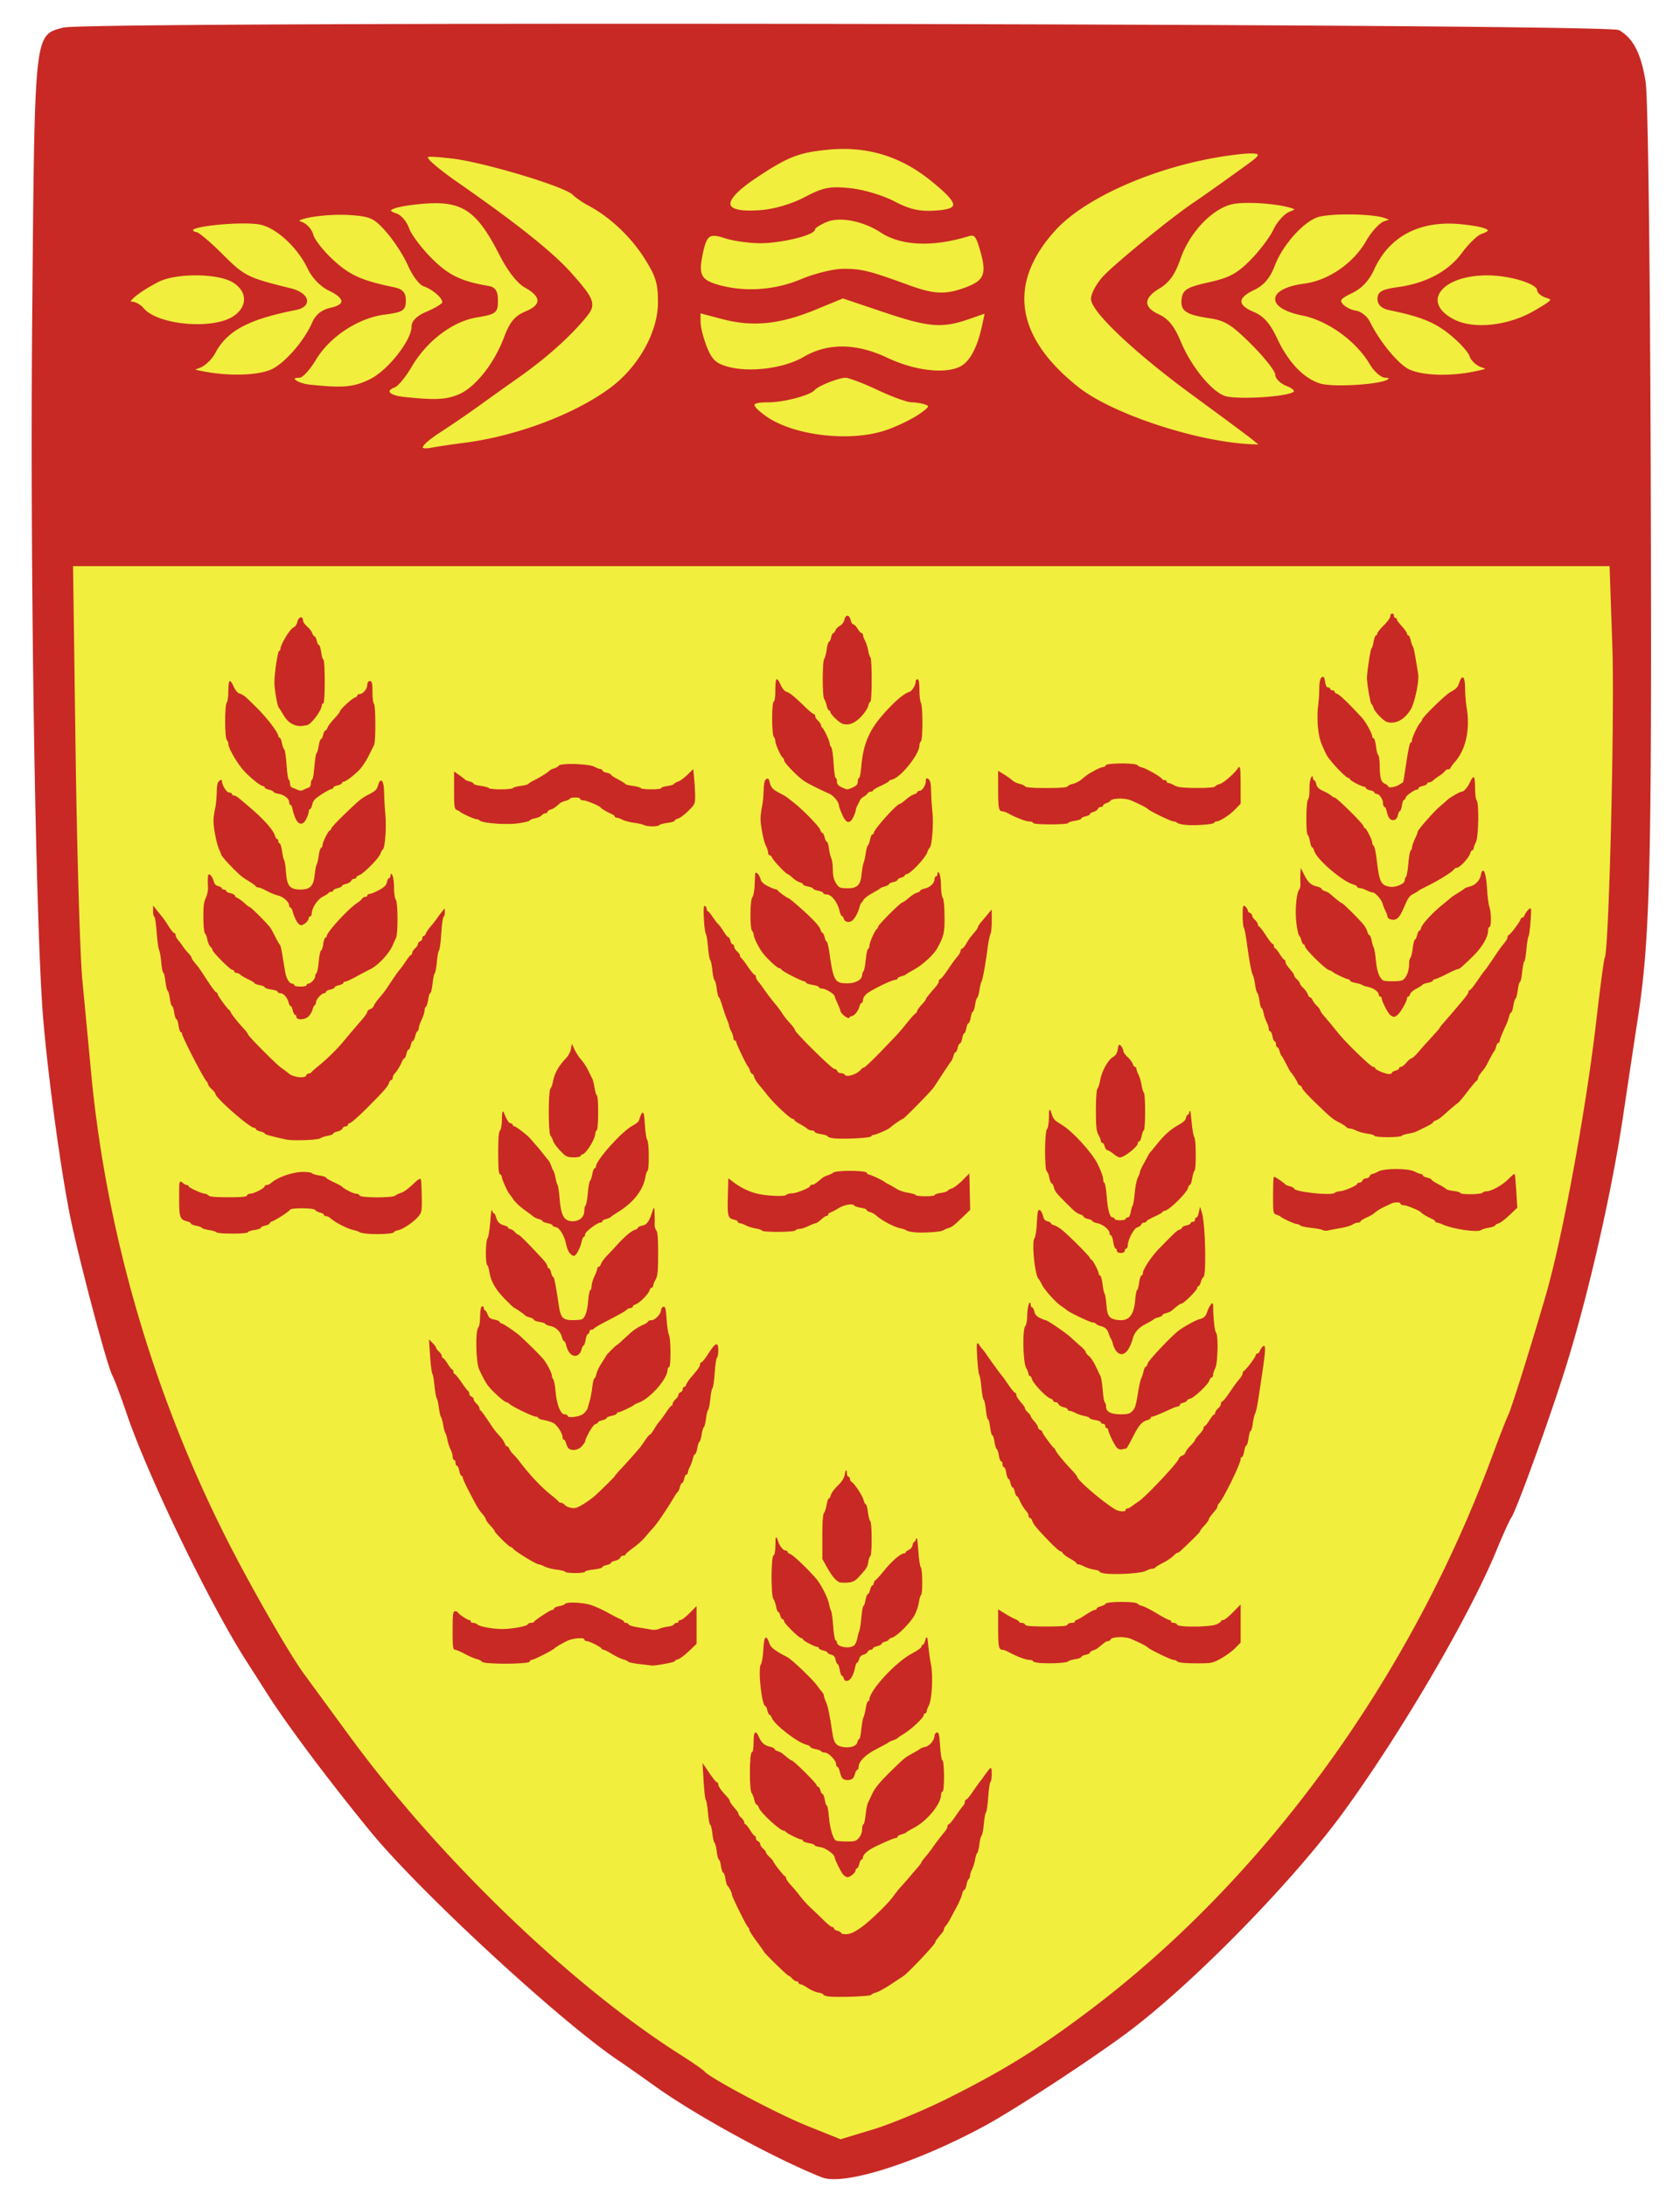
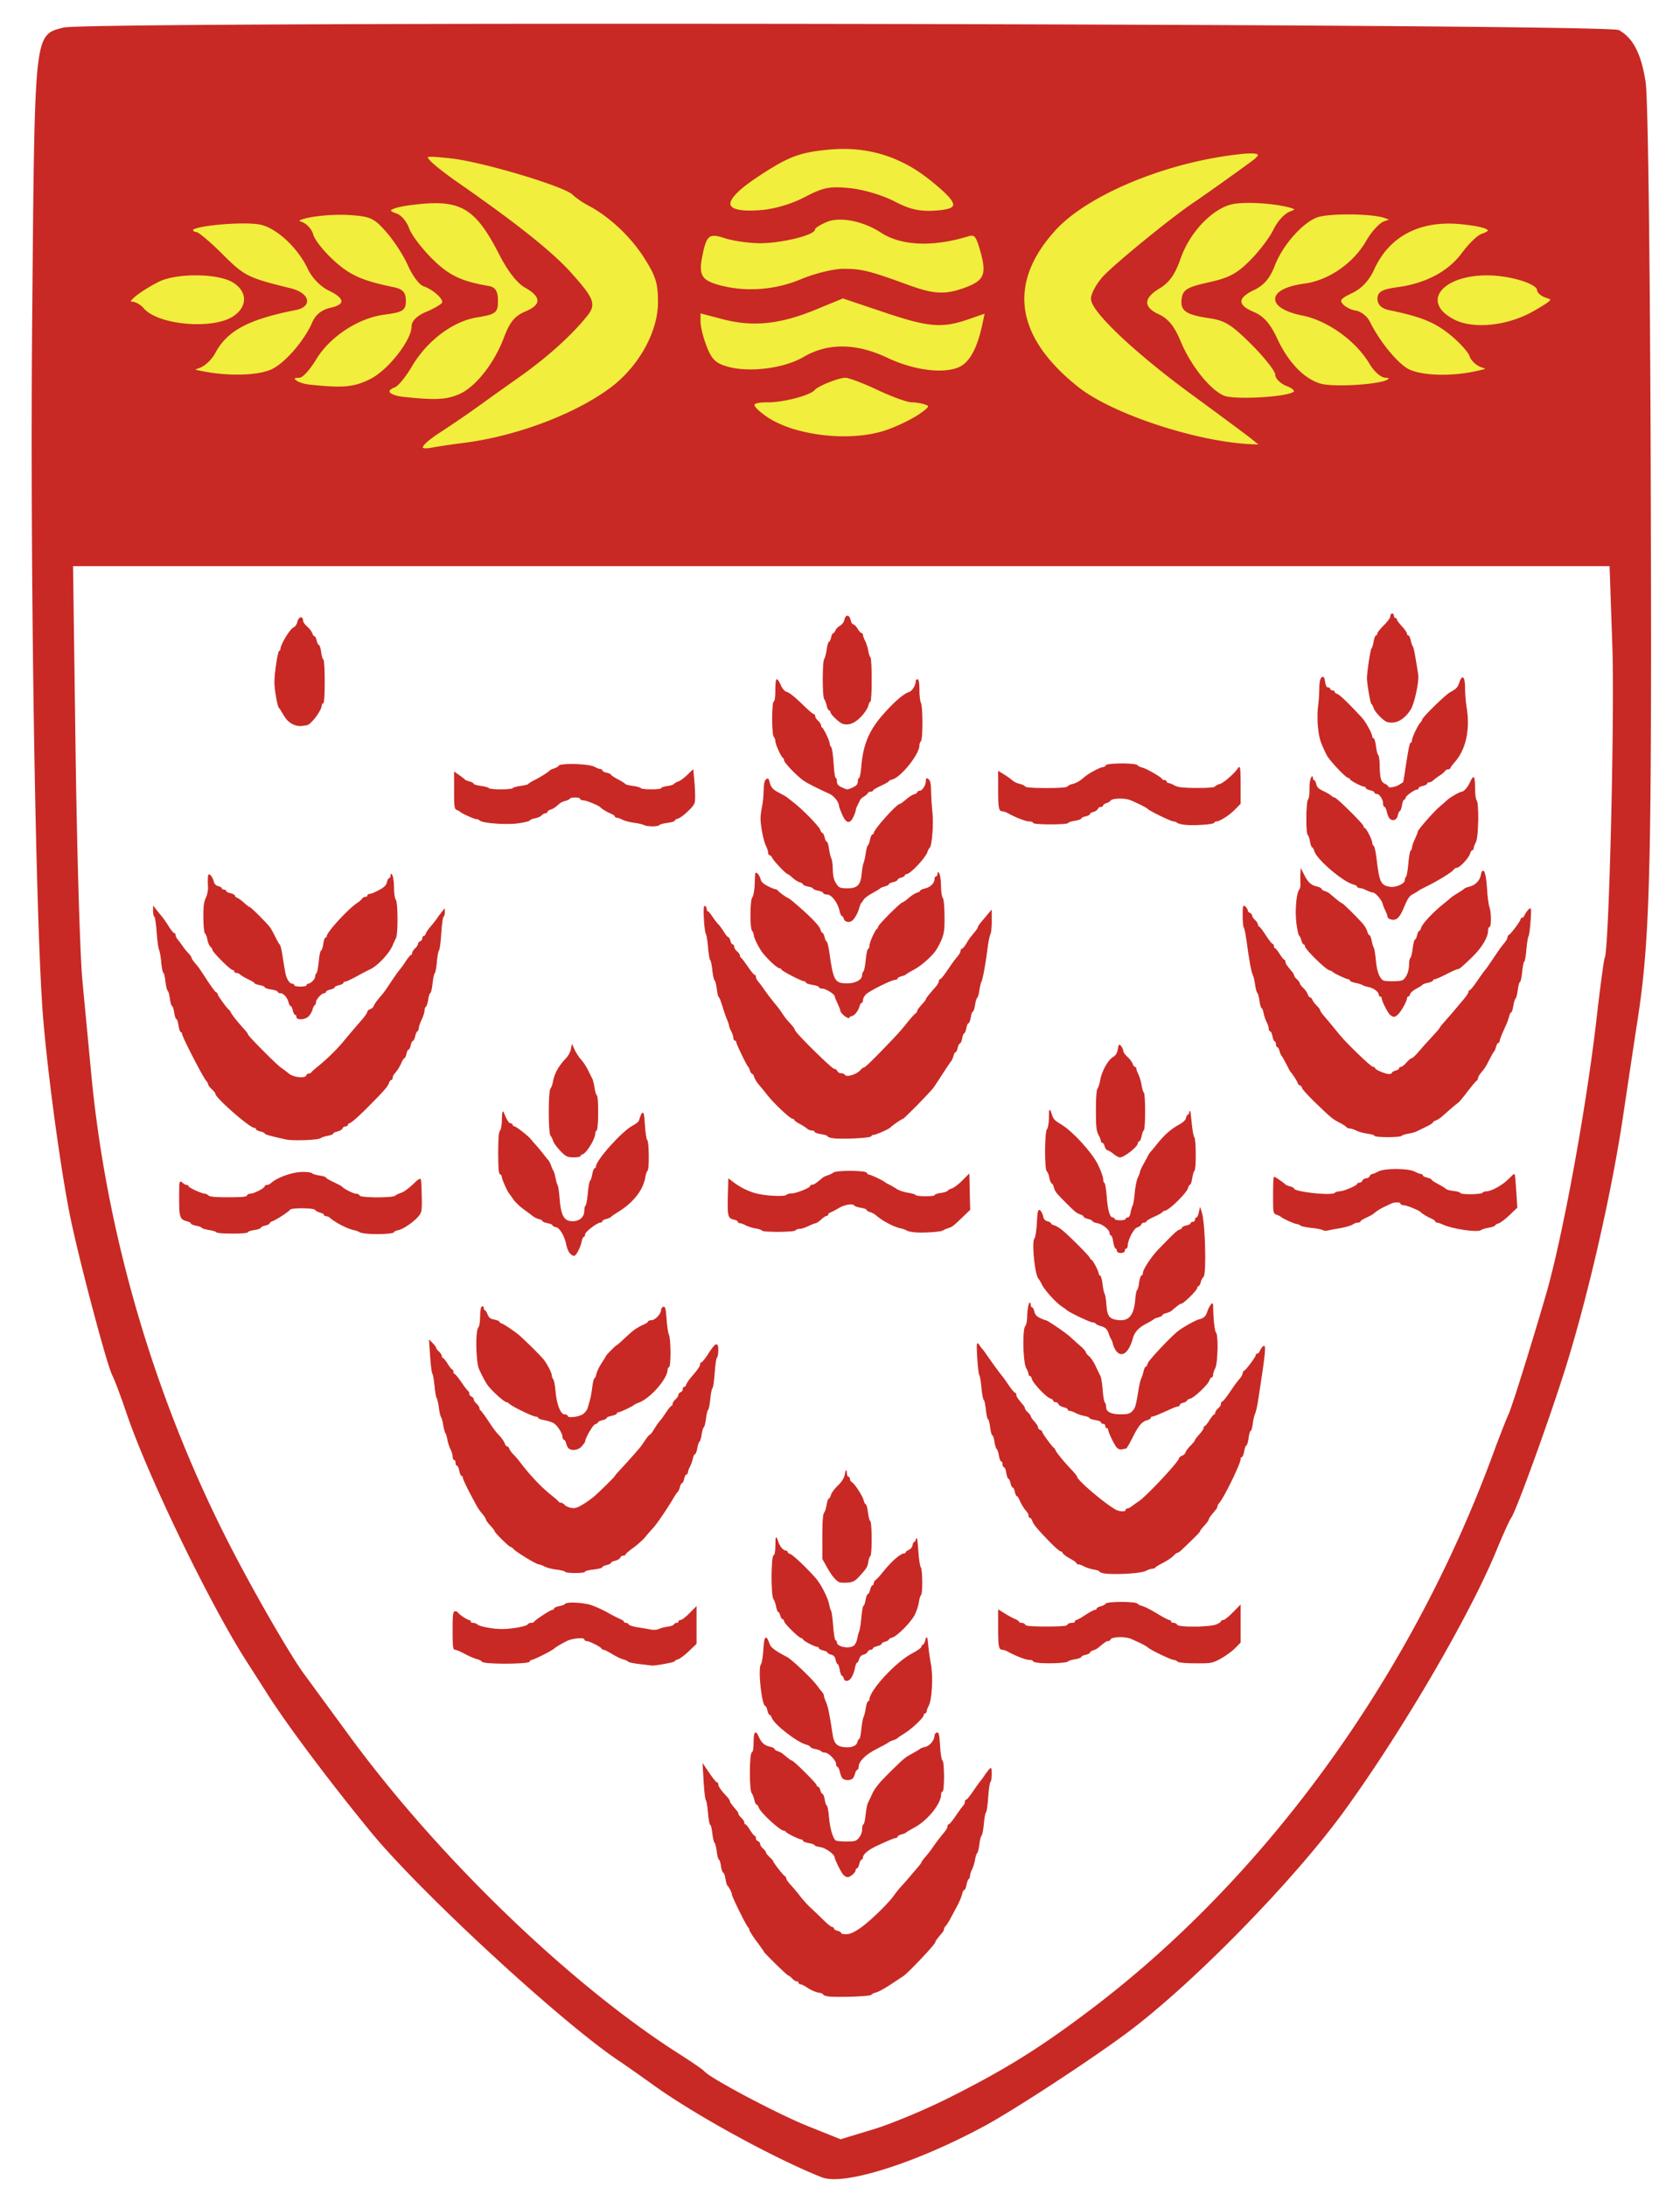
<svg xmlns="http://www.w3.org/2000/svg" width="768" height="999" version="1.0">
-   <path style="fill:#f1ee3e;fill-opacity:1;stroke:#f1ee3e;stroke-width:.876;stroke-miterlimit:4;stroke-dasharray:none;stroke-opacity:1" d="M-497.064 1042.808c-47.368-23.687-88.614-55.3-137.628-105.482-77.334-79.179-128.129-167.493-156.836-272.683-15.8-57.897-21.832-118.52-23.829-239.519l-1.399-84.752h699.505l1.503 10.002c.826 5.5.924 42.692.218 82.647-1.078 61-2.155 79.227-6.723 113.705-13.277 100.223-32.419 169.419-67.857 245.3-54.178 116.01-151.307 215.755-248.085 254.77-28.66 11.555-27.652 11.623-58.869-3.988z" transform="matrix(1.02 0 0 1.023 859.343 -97.782)" />
  <path style="fill:#c82924;fill-opacity:1;stroke:#c82924;stroke-width:.397;stroke-miterlimit:4;stroke-dasharray:none;stroke-opacity:1" d="M-716.366 411.57c-2.316-.861-3.803-2.293-5.449-5.247-.687-1.232-1.441-2.39-1.676-2.571-.637-.494-2.034-8.54-2.01-11.577.034-4.308 1.558-14.222 2.187-14.222.32 0 .58-.426.58-.947 0-1.86 4.207-8.87 5.744-9.571.948-.432 1.72-1.496 1.962-2.704.436-2.18 2.217-2.764 2.217-.728 0 .695.858 1.986 1.905 2.867 1.048.882 2.11 2.248 2.36 3.036.25.788.709 1.432 1.02 1.432.31 0 .76.893 1 1.985.24 1.091.699 1.984 1.021 1.984.323 0 .784 1.489 1.025 3.308.242 1.819.698 3.307 1.015 3.307.317 0 .577 4.465.577 9.923 0 6.174-.25 9.922-.662 9.922-.364 0-.661.377-.661.837 0 2.408-5.039 9.072-6.877 9.094-.402.005-1.326.138-2.053.294-.728.157-2.18-.033-3.225-.422z" transform="translate(851.133 -80.56)" />
-   <path style="fill:#c82924;fill-opacity:1;stroke:#c82924;stroke-width:.397;stroke-miterlimit:4;stroke-dasharray:none;stroke-opacity:1" d="M-715.722 454.62c-.562-1.128-1.213-3.063-1.445-4.3-.232-1.236-.686-2.248-1.01-2.248-.323 0-.587-.53-.587-1.176 0-1.645-2.369-3.493-5.03-3.925-1.236-.2-2.247-.6-2.247-.887 0-.287-.893-.718-1.984-.958-1.092-.24-1.985-.71-1.985-1.045 0-.335-.31-.609-.688-.609-1.063 0-4.517-2.644-8.137-6.23-3.165-3.134-7.712-10.773-7.712-12.955 0-.581-.323-1.38-.717-1.774-.977-.976-.99-15.965-.016-16.94.403-.402.733-2.756.733-5.23 0-2.474.228-4.498.506-4.498.277 0 1.01 1.167 1.629 2.593.643 1.485 1.748 2.792 2.585 3.058 1.905.604 2.46 1.062 8.19 6.758 4.616 4.589 9.58 11.157 9.58 12.674 0 .393.265.715.589.715.323 0 .797 1.115 1.053 2.479.255 1.363.73 2.643 1.053 2.843.324.2.788 3.4 1.031 7.112.244 3.712.696 6.75 1.005 6.75.309 0 .562.753.562 1.674 0 1.013.457 1.82 1.157 2.044.637.204 1.787.67 2.555 1.034.94.447 1.806.443 2.646-.011.687-.372 1.77-.837 2.407-1.035.703-.217 1.157-1.015 1.157-2.032 0-.921.26-1.675.576-1.675.317 0 .786-2.675 1.042-5.944.255-3.27.706-6.094 1-6.277.296-.182.738-1.674.985-3.316.246-1.641.703-2.985 1.016-2.985.312 0 .764-.893 1.004-1.984.24-1.092.69-1.985 1-1.985.31 0 .752-.59.98-1.311.23-.722 1.59-2.532 3.022-4.023 1.433-1.491 2.605-2.974 2.605-3.294 0-.858 5.353-5.855 6.745-6.296.656-.209 1.193-.657 1.193-.996 0-.34.447-.617.992-.617 1.547 0 3.638-2.471 3.638-4.3 0-1.029.375-1.653.993-1.653.793 0 .992.988.992 4.922 0 2.707.298 5.106.661 5.33.828.512.891 17.103.072 18.697-.325.632-1.5 2.983-2.611 5.226-1.112 2.242-3.03 5.07-4.264 6.284-2.737 2.693-6.13 5.184-7.061 5.184-.379 0-.688.274-.688.609 0 .335-.893.805-1.985 1.044-1.091.24-1.984.71-1.984 1.045 0 .335-.353.61-.784.61-.43 0-2.502 1.115-4.602 2.48-2.995 1.945-3.911 2.944-4.251 4.63-.238 1.183-.698 2.15-1.02 2.15-.324 0-.589.476-.589 1.058 0 .581-.48 2.07-1.067 3.307-1.349 2.841-3.132 2.92-4.49.199z" transform="translate(851.133 -80.56)" />
-   <path style="fill:#c82924;fill-opacity:1;stroke:#c82924;stroke-width:.397;stroke-miterlimit:4;stroke-dasharray:none;stroke-opacity:1" d="M-715.614 500.826c-.616-1.183-1.311-2.969-1.545-3.97-.234-1-.691-1.818-1.015-1.818-.325 0-.59-.431-.59-.958 0-1.606-2.845-4.132-5.243-4.657-1.247-.272-3.537-1.204-5.089-2.07-1.552-.867-3.26-1.576-3.797-1.576-.536 0-1.075-.236-1.196-.524-.121-.289-1.411-1.247-2.866-2.13-3.356-2.034-3.804-2.39-7.157-5.69-3.032-2.985-5.742-6.129-5.742-6.661 0-.187-.436-1.278-.969-2.425-1.146-2.466-2.552-9.723-2.519-12.999.013-1.273.344-3.655.735-5.292.39-1.637.723-4.95.74-7.36.02-3.063.327-4.633 1.02-5.208.773-.642.993-.645.993-.016 0 1.87 2.19 5.308 3.382 5.308.687 0 1.248.297 1.248.661 0 .364.401.662.891.662s1.493.52 2.228 1.157c.735.637 2.765 2.349 4.509 3.804 6.44 5.372 11.34 10.816 11.96 13.288.22.878.666 1.595.99 1.595.324 0 .59.447.59.993 0 .545.27.992.6.992.329 0 .809 1.563 1.066 3.473.256 1.91.693 3.77.97 4.134.277.364.651 2.834.832 5.489.435 6.382 1.855 8.072 6.785 8.072 4.602 0 6.22-1.687 6.744-7.03.21-2.137.605-4.183.879-4.546.274-.364.708-2.225.964-4.135.257-1.91.737-3.473 1.067-3.473.33 0 .6-.488.6-1.085 0-1.412 2.718-6.852 3.424-6.852.3 0 .544-.342.544-.759s2.605-3.253 5.788-6.303c7.57-7.25 7.919-7.532 11.752-9.5 2.667-1.37 3.396-2.133 3.962-4.15 1.043-3.718 2.302-1.857 2.354 3.48.022 2.383.28 6.845.574 9.915.553 5.8-.14 15.2-1.17 15.865-.324.21-.81 1.08-1.076 1.935-.6 1.924-7.659 9.071-9.55 9.671-.764.243-1.388.719-1.388 1.058 0 .34-.456.617-1.013.617-.558 0-1.178.428-1.379.952-.2.523-1.233 1.142-2.294 1.375-1.061.233-1.93.674-1.93.98 0 .306-.892.753-1.984.993-1.091.24-1.984.71-1.984 1.044 0 .335-.422.61-.937.61-.516 0-1.037.223-1.158.495-.121.273-1.355 1.074-2.742 1.78-2.456 1.25-5.086 5.357-5.086 7.941 0 .566-.297 1.029-.661 1.029-.364 0-.662.4-.662.89 0 1.137-2.128 3.079-3.374 3.079-.526 0-1.46-.968-2.075-2.15z" transform="translate(851.133 -80.56)" />
  <path style="fill:#c82924;fill-opacity:1;stroke:#c82924;stroke-width:.397;stroke-miterlimit:4;stroke-dasharray:none;stroke-opacity:1" d="M-715.457 544.98c0-.545-.274-.992-.609-.992-.335 0-.805-.893-1.044-1.984-.24-1.092-.678-1.985-.974-1.985-.295 0-.725-.748-.954-1.664-.562-2.236-2.4-4.29-3.842-4.29-.647 0-1.176-.279-1.176-.62 0-.342-1.34-.822-2.977-1.067-1.637-.246-2.977-.697-2.977-1.003 0-.306-1.041-.752-2.315-.991-1.273-.239-2.318-.624-2.323-.857-.004-.232-1.269-1.016-2.811-1.74-1.542-.726-3.197-1.693-3.678-2.15-.48-.458-1.3-.832-1.819-.832-.52 0-.945-.298-.945-.662 0-.363-.372-.665-.827-.67-.982-.01-9.095-8.11-9.095-9.08 0-.37-.416-1.016-.923-1.438-.508-.42-1.13-1.87-1.384-3.221-.253-1.35-.754-2.637-1.112-2.858-.358-.221-.682-3.38-.72-7.02-.053-5.055.205-7.195 1.095-9.07.64-1.35 1.099-3.55 1.02-4.889-.08-1.34-.104-3.275-.053-4.302.077-1.554.24-1.719.973-.985.484.484 1.084 1.691 1.333 2.683.293 1.169 1.03 1.947 2.096 2.215.904.227 1.644.678 1.644 1.002 0 .324.446.59.992.59s.992.274.992.609c0 .335.893.805 1.985 1.045 1.091.24 1.984.719 1.984 1.065s.52.827 1.158 1.069c.636.242 2.05 1.273 3.142 2.291 1.091 1.02 2.192 1.854 2.447 1.856.607.004 8.569 8.01 9.592 9.647.437.699 1.459 2.61 2.27 4.247.811 1.637 1.686 3.126 1.943 3.308.257.181.785 2.414 1.172 4.96.388 2.548.965 6.015 1.282 7.705.566 3.012 1.997 5.195 3.407 5.195.39 0 .708.298.708.661 0 .364 1.34.662 2.977.662 1.637 0 2.977-.298 2.977-.662a.66.66 0 0 1 .654-.661c1.144 0 3.315-2.236 3.315-3.416 0-.625.262-1.299.583-1.497.32-.198.792-2.597 1.048-5.33.256-2.735.72-4.971 1.03-4.971.311 0 .766-1.34 1.012-2.977.245-1.637.71-2.977 1.032-2.977.323 0 .587-.31.587-.688 0-1.778 9.919-12.555 13.891-15.092.91-.58 1.892-1.435 2.183-1.899.29-.464.96-.843 1.488-.843s.96-.297.96-.661c0-.364.448-.662.997-.662.548 0 2.47-.796 4.272-1.769 2.407-1.3 3.384-2.264 3.686-3.638.226-1.028.685-1.87 1.02-1.87.334 0 .63-.52.655-1.157.04-.99.129-.966.615.166.313.727.59 3.272.615 5.655.025 2.383.368 4.654.76 5.047 1.023 1.023 1.113 15.546.11 17.509-.438.856-1.1 2.3-1.47 3.21-1.5 3.681-6.825 9.359-10.268 10.946-1.092.503-3.888 1.967-6.215 3.253-2.326 1.286-4.633 2.338-5.126 2.338-.493 0-.897.274-.897.609 0 .335-.893.805-1.984 1.045-1.092.24-1.985.686-1.985.992 0 .306-.893.752-1.984.992-1.092.24-1.985.71-1.985 1.045 0 .335-.372.614-.827.62-1.148.016-3.803 2.933-3.803 4.177 0 .564-.265 1.19-.589 1.39-.323.2-.777 1.117-1.009 2.04-.231.922-1.008 2.264-1.727 2.983-1.569 1.569-5.275 1.79-5.275.314z" transform="translate(851.133 -80.56)" />
  <path style="fill:#c82924;fill-opacity:1;stroke:#c82924;stroke-width:.397;stroke-miterlimit:4;stroke-dasharray:none;stroke-opacity:1" d="M-720.418 600.87c-7.271-1.623-9.592-2.28-9.592-2.717 0-.263-.893-.675-1.984-.914-1.092-.24-1.985-.71-1.985-1.045 0-.335-.373-.61-.829-.61-2.061 0-17.662-13.645-17.685-15.468-.004-.323-.752-1.276-1.661-2.119-.91-.843-1.654-1.823-1.654-2.178s-.372-1.053-.827-1.55c-1.54-1.685-11.077-20.206-11.079-21.516 0-.455-.265-.827-.587-.827-.323 0-.787-1.34-1.033-2.977-.245-1.637-.692-2.976-.992-2.976-.3 0-.747-1.34-.992-2.977-.246-1.637-.688-2.977-.983-2.977-.294 0-.731-1.476-.97-3.28-.24-1.804-.695-3.44-1.013-3.637-.317-.196-.784-2.143-1.038-4.327-.253-2.183-.686-3.97-.962-3.97-.276 0-.698-2.112-.938-4.694-.24-2.581-.7-5.186-1.022-5.789-.323-.602-.804-4.152-1.068-7.889-.265-3.736-.741-6.953-1.057-7.149-.317-.195-.576-1.291-.576-2.435v-2.08l1.158 1.489c.637.819 1.717 2.145 2.4 2.946.683.8 2.123 2.87 3.199 4.599 1.076 1.728 2.228 3.142 2.561 3.142.333 0 .605.4.605.89s.52 1.505 1.157 2.254a35.22 35.22 0 0 1 2.15 2.874c.546.832 1.662 2.213 2.48 3.069.82.856 1.49 1.795 1.49 2.087 0 .291.589 1.245 1.31 2.12.72.874 1.554 1.887 1.851 2.25.297.365 2.139 3.118 4.092 6.12 1.952 3.001 3.798 5.457 4.102 5.457.303 0 .551.295.551.656 0 .648 4.34 6.642 5.273 7.282.265.182.601.66.747 1.064.313.869 3.487 4.862 6.052 7.614 1 1.073 1.82 2.19 1.82 2.482 0 .685 13.236 13.994 15.216 15.3.828.545 2.413 1.736 3.524 2.646 2.234 1.83 7.698 2.38 8.215.826.152-.454.673-.826 1.158-.826.485 0 .981-.224 1.102-.497.122-.272 1.667-1.658 3.434-3.079 3.662-2.944 8.478-7.665 11.232-11.012 1.993-2.422 4.943-5.888 8.698-10.218 1.261-1.456 2.3-2.998 2.31-3.429.008-.43.595-.966 1.304-1.191.709-.225 1.456-.915 1.66-1.533.204-.618 1.258-2.166 2.342-3.44 2.485-2.918 2.454-2.876 5.62-7.618 1.453-2.176 2.942-4.32 3.307-4.761 1.331-1.61 2.02-2.55 3.642-4.98.91-1.362 1.877-2.478 2.15-2.48.273-.003.496-.405.496-.895s.595-1.428 1.323-2.087c.727-.658 1.323-1.566 1.323-2.016 0-.45.446-.99.992-1.2.546-.21.992-.836.992-1.393 0-.558.278-1.013.617-1.013.34 0 .789-.521.999-1.158.21-.637 1.197-2.095 2.194-3.24.997-1.145 2.26-2.745 2.805-3.555a49.95 49.95 0 0 1 2.128-2.88l1.136-1.405.022 1.45c.012.796-.237 1.609-.554 1.804-.316.196-.788 3.635-1.047 7.642-.26 4.007-.71 7.432-1 7.611-.29.18-.737 2.561-.993 5.293-.256 2.731-.703 5.113-.993 5.292-.29.18-.735 2.265-.989 4.635-.253 2.37-.701 4.309-.995 4.309-.293 0-.733 1.332-.978 2.961-.244 1.629-.724 3.135-1.067 3.347-.343.212-.633 1.037-.646 1.834-.012.797-.597 2.64-1.3 4.096-.703 1.455-1.288 3.149-1.3 3.764-.013.615-.298 1.288-.634 1.496-.336.208-.806 1.267-1.045 2.354-.238 1.088-.684 1.977-.99 1.977-.306 0-.753.893-.992 1.985-.24 1.091-.687 1.984-.993 1.984-.306 0-.752.893-.992 1.985-.24 1.091-.645 1.984-.9 1.984s-.816.819-1.246 1.82c-.878 2.04-2.078 3.966-3.311 5.31-.455.497-.827 1.328-.827 1.848s-.278.945-.617.945c-.34 0-.81.608-1.046 1.35-.534 1.684-2.323 3.719-10.18 11.583-3.42 3.423-6.77 6.4-7.441 6.613-.673.213-1.222.665-1.222 1.004 0 .34-.456.617-1.013.617-.558 0-1.178.429-1.379.952-.2.524-1.233 1.143-2.294 1.376-1.061.233-1.93.664-1.93.959 0 .294-1.116.744-2.48.999-1.364.255-2.815.74-3.225 1.078-1.048.866-12.614 1.294-15.793.584zM-682.028 644.002c-2.17-.111-4.254-.45-4.63-.75-.377-.302-1.64-.752-2.807-1.002-2.904-.62-8.438-3.477-10.631-5.487-.496-.455-1.328-.827-1.847-.827-.52 0-.945-.265-.945-.59 0-.324-.816-.794-1.813-1.044s-2.028-.804-2.29-1.23c-.601-.972-10.958-1.06-11.63-.097-.705 1.006-6.325 4.648-8.246 5.343-.637.23-1.158.658-1.158.95 0 .293-.893.728-1.985.968-1.091.24-1.984.691-1.984 1.004 0 .313-1.34.77-2.977 1.015-1.637.245-2.977.71-2.977 1.033 0 .765-13.702.766-14.174 0-.2-.321-1.698-.785-3.332-1.03-1.633-.245-3.121-.692-3.308-.993-.186-.302-1.384-.745-2.661-.984-1.278-.24-2.323-.688-2.323-.996 0-.308-.78-.755-1.733-.995-3.275-.822-3.559-1.647-3.559-10.347 0-7.794.044-8.048 1.21-6.993.665.602 1.558 1.095 1.984 1.095.427 0 .775.242.775.537 0 .605 6.162 3.432 7.481 3.432.47 0 1.226.372 1.68.826.575.575 3.379.827 9.174.827 6.088 0 8.42-.223 8.621-.827.152-.454.837-.826 1.523-.826 1.563 0 6.58-2.573 6.58-3.375 0-.327.426-.594.945-.594.52 0 1.35-.372 1.845-.827 2.877-2.644 9.915-5.126 14.536-5.127 2.07 0 3.927.263 4.126.585.199.322 1.705.787 3.346 1.033 1.642.246 2.985.657 2.985.913 0 .255 1.563 1.194 3.473 2.086 1.91.892 3.622 1.797 3.804 2.01.91 1.07 5.283 3.296 6.472 3.296.745 0 1.48.372 1.63.826.365 1.093 15.087 1.166 16.437.081.51-.41 1.63-.961 2.49-1.225 1.601-.492 3.61-1.984 6.843-5.084 1.011-.97 1.972-1.548 2.135-1.284.163.264.352 3.702.42 7.641.113 6.611.005 7.305-1.411 9.019-2.122 2.569-6.966 5.881-9.278 6.343-1.058.212-1.925.618-1.925.903 0 .641-5.629 1.038-10.891.768zM-556.698 457.254c-.546-.312-2.582-.781-4.525-1.042-1.943-.262-4.325-.888-5.292-1.393-.968-.505-2.131-.92-2.586-.922-.455-.002-.827-.237-.827-.52 0-.285-.819-.87-1.82-1.3-1.962-.844-4.262-2.233-4.795-2.895-.651-.81-6.569-3.227-7.902-3.227-.747 0-1.359-.298-1.359-.662 0-.818-4.415-.884-4.916-.073-.2.324-1.146.785-2.103 1.025-.957.24-2.14.794-2.63 1.23-2.066 1.846-2.765 2.31-4.128 2.743-.79.251-1.437.734-1.437 1.073 0 .34-.41.617-.911.617-.502 0-1.256.416-1.678.923-.421.508-1.775 1.113-3.01 1.344-1.233.232-2.339.686-2.456 1.009-.118.323-2.48.9-5.25 1.283-5.338.736-16.196-.059-17.414-1.276-.35-.35-1.065-.637-1.589-.637-.953 0-6.757-2.638-7.382-3.355-.182-.209-.852-.572-1.488-.807-1.019-.375-1.158-1.426-1.158-8.736v-8.31l2.15 1.509c1.182.83 2.302 1.708 2.487 1.952.186.244 1.153.648 2.15.898.997.25 1.813.71 1.813 1.022 0 .312 1.495.766 3.322 1.008s3.482.7 3.677 1.015c.195.316 2.701.574 5.569.574s5.374-.258 5.569-.574c.195-.316 1.827-.77 3.627-1.008 1.8-.24 3.37-.65 3.488-.914.118-.264 1.406-1.07 2.861-1.79 2.669-1.32 6.335-3.637 6.946-4.39.182-.223 1.075-.635 1.984-.915.91-.28 1.866-.841 2.126-1.247.777-1.214 13.665-.825 16.065.486 1.092.596 2.357 1.085 2.812 1.087.454.003.827.278.827.613 0 .335.893.805 1.984 1.045 1.092.24 1.985.642 1.985.893 0 .252 1.413 1.196 3.142 2.098 1.728.902 3.239 1.856 3.357 2.12.118.264 1.688.675 3.488.914 1.8.238 3.432.692 3.627 1.008.464.75 9.538.75 9.538 0 0-.316 1.233-.74 2.741-.942 1.508-.202 2.922-.648 3.142-.99.22-.343 1.066-.83 1.878-1.084.812-.253 2.635-1.573 4.051-2.934l2.574-2.473.41 4.333c.225 2.384.41 5.867.414 7.741.004 3.186-.197 3.606-3.102 6.47-1.708 1.683-3.791 3.234-4.63 3.444-.839.21-1.525.638-1.525.95 0 .312-1.495.765-3.322 1.007-1.827.243-3.482.7-3.677 1.015-.455.737-5.59.712-6.892-.033zM-465.95 452.563c-.795-1.822-1.446-3.562-1.446-3.867 0-1.77-2.323-4.729-4.48-5.707-5.763-2.614-9.87-4.7-11.714-5.95-2.928-1.986-8.943-8.207-8.943-9.25 0-.499-.223-1.006-.496-1.128-.802-.356-3.473-6.203-3.473-7.602 0-.706-.319-1.602-.708-1.991-.966-.967-.979-15.643-.013-15.965.434-.144.72-2.192.72-5.146 0-2.698.228-4.906.506-4.906s1.011 1.167 1.63 2.593c.626 1.447 1.751 2.793 2.543 3.045 1.66.526 3.485 1.994 8.416 6.765 1.974 1.91 3.854 3.473 4.177 3.473.324 0 .59.4.59.89 0 .489.595 1.428 1.322 2.086.728.659 1.323 1.573 1.323 2.032 0 .46.223.934.496 1.055.698.31 3.473 6.12 3.473 7.272 0 .524.307 1.26.683 1.635.375.376.866 3.71 1.092 7.41.225 3.699.662 6.725.971 6.725.309 0 .562.723.562 1.606 0 1.14.604 1.907 2.086 2.646 1.147.572 2.44 1.04 2.875 1.04.434 0 1.728-.468 2.875-1.04 1.481-.74 2.086-1.506 2.086-2.646 0-.883.26-1.606.576-1.606.317 0 .784-2.455 1.039-5.457.84-9.921 3.554-16.347 9.961-23.593 5.15-5.823 9.319-9.401 11.907-10.22 1.296-.409 2.977-3.148 2.977-4.85 0-.474.297-.861.661-.861.379 0 .662 1.999.662 4.674 0 2.57.306 5.246.68 5.946.904 1.688.915 16.494.013 17.396-.381.38-.693 1.27-.693 1.976 0 3.928-8.375 14.41-12.3 15.395-.876.22-1.598.59-1.605.824-.008.233-1.639 1.168-3.625 2.078-1.986.91-3.617 1.877-3.624 2.15-.008.273-.446.496-.973.496-.528 0-1.198.372-1.489.827-.29.455-1.104 1.144-1.808 1.532-.703.388-1.475 1.133-1.716 1.654-.24.521-.781 1.614-1.202 2.427-.42.814-.764 1.811-.764 2.216 0 .404-.48 1.748-1.068 2.985-1.53 3.224-3.036 2.888-4.761-1.064z" transform="translate(851.133 -80.56)" />
  <path style="fill:#c82924;fill-opacity:1;stroke:#c82924;stroke-width:.397;stroke-miterlimit:4;stroke-dasharray:none;stroke-opacity:1" d="M-465.68 411.088c-1.536-.4-5.685-4.332-5.685-5.386 0-.418-.274-.76-.61-.76-.334 0-.815-.967-1.068-2.15-.253-1.182-.764-2.527-1.136-2.99-.875-1.084-.857-17.102.02-18.186.364-.45.871-2.381 1.128-4.291.257-1.91.713-3.473 1.014-3.473.3 0 .743-.893.982-1.985.24-1.091.69-1.984 1-1.984.311 0 .739-.548.951-1.217.213-.67 1.145-1.623 2.073-2.12.964-.516 1.845-1.694 2.056-2.752.489-2.442 1.971-2.362 2.52.136.24 1.091.794 1.984 1.233 1.984.438 0 1.324.893 1.969 1.985.645 1.091 1.453 1.984 1.796 1.984.344 0 .626.372.629.827.002.455.451 1.685.998 2.733.547 1.049 1.18 3.065 1.406 4.48.226 1.415.67 2.733.986 2.928.754.466.75 20.122-.004 20.122-.319 0-.752.864-.963 1.92-.211 1.056-1.662 3.257-3.225 4.89-2.812 2.941-5.4 4-8.07 3.305zM-465.22 500.197c-.19-.727-.585-1.323-.878-1.323-.292 0-.732-.913-.977-2.029-.917-4.173-3.787-7.893-6.091-7.893-.829 0-1.507-.284-1.507-.632 0-.347-1.042-.827-2.315-1.065-1.273-.24-2.315-.666-2.315-.949 0-.283-1.042-.71-2.315-.949-1.274-.238-2.316-.686-2.316-.994 0-.308-.67-.731-1.488-.941-.819-.21-2.294-1.136-3.279-2.057-.984-.92-1.992-1.674-2.238-1.674-.72 0-6.581-6.173-7.065-7.442-.243-.636-.748-1.157-1.123-1.157-.376 0-.684-.521-.687-1.158-.002-.637-.457-2.026-1.01-3.088-1.076-2.062-2.484-9.346-2.441-12.622.014-1.092.333-3.473.709-5.292.376-1.82.7-5.132.723-7.361.025-2.64.364-4.324.972-4.828.756-.628 1.012-.424 1.354 1.077.574 2.52 1.553 3.607 4.648 5.16 1.45.726 2.987 1.619 3.416 1.983.43.363 1.757 1.405 2.952 2.315 3.989 3.037 11.677 10.896 12.134 12.403.247.818.704 1.488 1.015 1.488.31 0 .76.893 1 1.985.24 1.091.692 1.984 1.004 1.984.313 0 .75 1.414.974 3.142.223 1.728.687 3.66 1.033 4.291.345.632.657 2.715.693 4.63.076 4.004.48 5.53 2.045 7.721.926 1.297 1.724 1.575 4.653 1.617 4.793.07 6.446-1.545 6.901-6.736.18-2.063.583-4.346.894-5.073.31-.728.751-2.73.98-4.45.227-1.72.66-3.279.962-3.465.301-.187.744-1.384.984-2.662.24-1.277.72-2.322 1.067-2.322s.631-.31.631-.689c0-1.575 10.44-13.203 11.854-13.203.295 0 1.543-.896 2.775-1.991 1.232-1.096 2.91-2.17 3.728-2.387.819-.218 1.488-.661 1.488-.985 0-.325.43-.59.955-.59 1.296 0 3.014-2.582 3.014-4.528 0-1.336.157-1.457.993-.764.691.574 1.003 2.152 1.027 5.207.02 2.412.293 6.766.606 9.677.577 5.347-.21 15.516-1.253 16.192-.293.19-.754 1.054-1.025 1.92-.816 2.612-7.786 9.992-9.443 9.998-.455.002-.827.268-.827.593 0 .324-.744.776-1.654 1.005-.91.228-1.654.683-1.654 1.011 0 .328-.893.793-1.984 1.032-1.092.24-1.985.678-1.985.973 0 .296-.815.742-1.812.992-.997.25-1.964.655-2.15.9-.185.243-1.826 1.24-3.645 2.216-1.819.975-3.605 2.315-3.969 2.977-.364.662-.86 1.355-1.105 1.54-.244.186-.663 1.228-.931 2.316-.521 2.11-2.127 4.972-3.24 5.771-1.294.929-3.118.499-3.462-.817z" transform="translate(851.133 -80.56)" />
  <path style="fill:#c82924;fill-opacity:1;stroke:#c82924;stroke-width:.397;stroke-miterlimit:4;stroke-dasharray:none;stroke-opacity:1" d="M-464.932 544.517c-.991-.78-1.813-1.769-1.825-2.197-.013-.429-.598-1.97-1.3-3.425-.704-1.456-1.291-2.944-1.306-3.308-.042-1.03-4.234-3.638-5.847-3.638-.796 0-1.447-.28-1.447-.62 0-.342-1.34-.823-2.977-1.068-1.637-.246-2.977-.71-2.977-1.033 0-.323-.345-.586-.766-.586-1.188 0-10.48-4.797-10.48-5.41 0-.299-.371-.545-.826-.547-.878-.003-4.346-3.075-7.141-6.324-1.896-2.204-4.6-7.473-4.6-8.964 0-.54-.32-1.302-.712-1.693-1.025-1.025-.96-13.881.076-15.13.733-.883 1.196-4.438 1.27-9.773.023-1.553.174-1.719.908-.985.484.484 1.07 1.639 1.303 2.566.283 1.125 1.388 2.168 3.326 3.136 1.597.797 3.218 1.45 3.603 1.45.384 0 .798.223.92.496.238.535 4.27 3.472 4.768 3.472.165 0 1.095.67 2.066 1.489 7.68 6.477 12.212 11.073 12.653 12.83.215.856.632 1.557.928 1.557.295 0 .733.893.973 1.985.24 1.091.668 1.984.95 1.984.284 0 .838 2.307 1.231 5.127 1.793 12.84 2.52 14.057 8.415 14.057 3.82 0 6.934-1.787 6.934-3.978 0-.68.262-1.398.582-1.596.321-.199.793-2.598 1.05-5.332.255-2.733.737-4.97 1.07-4.97.333 0 .605-.637.605-1.416 0-1.499 2.632-7.361 3.473-7.735.273-.121.496-.545.496-.942 0-.853 10.227-11.075 11.081-11.075.323 0 1.6-.904 2.837-2.009 1.238-1.104 2.928-2.178 3.758-2.387.829-.208 1.507-.62 1.507-.915 0-.296.967-.75 2.15-1.01 2.419-.53 4.465-2.531 4.465-4.364 0-.672.298-1.222.662-1.222.364 0 .682-.52.708-1.158.04-.99.129-.966.615.166.312.727.59 3.273.615 5.656.025 2.383.377 4.663.781 5.067.442.442.766 3.725.814 8.239.08 7.656-.24 9.069-3.344 14.724-1.557 2.836-6.942 7.743-10.58 9.642-1.743.91-3.322 1.853-3.507 2.097-.186.244-1.153.648-2.15.899-.997.25-1.813.72-1.813 1.044 0 .325-.487.59-1.084.59-1.585 0-11.565 4.938-13.303 6.582-.819.774-1.488 1.991-1.488 2.705 0 .713-.266 1.297-.59 1.297-.325 0-.778.749-1.008 1.664-.498 1.987-2.353 4.29-3.456 4.29-.434 0-.896.319-1.026.708-.138.413-.99.117-2.04-.71v.001z" transform="translate(851.133 -80.56)" />
  <path style="fill:#c82924;fill-opacity:1;stroke:#c82924;stroke-width:.397;stroke-miterlimit:4;stroke-dasharray:none;stroke-opacity:1" d="M-470.208 600.308c-1.364-.168-2.48-.55-2.48-.851 0-.3-1.34-.748-2.977-.993-1.637-.246-2.977-.726-2.977-1.068 0-.341-.574-.62-1.276-.62-.701 0-1.669-.373-2.15-.829-.48-.456-1.99-1.416-3.354-2.135-1.364-.718-2.48-1.536-2.48-1.817 0-.281-.324-.511-.72-.511-1.165 0-8.74-7.141-11.85-11.172a117.064 117.064 0 0 0-3.48-4.25c-1.003-1.16-2.003-2.778-2.22-3.596-.218-.819-.641-1.489-.941-1.489-.3 0-.754-.67-1.01-1.488-.255-.819-.648-1.637-.872-1.82-.661-.536-5.367-10.304-5.367-11.14 0-.421-.298-.766-.662-.766-.364 0-.663-.521-.666-1.158-.002-.636-.448-2.01-.992-3.052-.543-1.042-.988-2.188-.988-2.546 0-.358-.407-1.59-.905-2.736-.497-1.146-1.465-3.945-2.15-6.219-.684-2.273-1.433-4.134-1.664-4.134-.231 0-.624-1.632-.874-3.628-.249-1.995-.706-3.784-1.016-3.976-.31-.191-.77-2.284-1.024-4.65-.254-2.366-.692-4.445-.975-4.62-.283-.174-.727-2.775-.988-5.778-.26-3.004-.697-5.76-.97-6.123-.797-1.058-1.44-13.038-.675-12.565.362.223.657.834.657 1.359 0 .524.223.955.496.957.273.003 1.237 1.12 2.141 2.481.905 1.362 2.11 2.923 2.68 3.468.57.546 1.714 2.109 2.544 3.473.83 1.365 1.749 2.48 2.044 2.48.295 0 .722.745.95 1.655.229.91.708 1.653 1.065 1.653s.649.45.649.999c0 .55.595 1.508 1.323 2.131.727.623 1.323 1.489 1.323 1.923 0 .435.223.89.496 1.011.273.121 1.662 1.932 3.086 4.024 1.425 2.092 2.839 3.804 3.142 3.804.304 0 .552.4.552.89s.52 1.505 1.158 2.254c.636.75 1.604 2.02 2.15 2.824 1.623 2.39 3.84 5.3 6.041 7.923.763.91 1.872 2.398 2.464 3.308 1.44 2.212 2.081 3.024 4.228 5.35 1 1.085 1.82 2.273 1.82 2.642 0 1.075 16.962 17.806 18.052 17.806.544 0 1.16.446 1.37.992.21.546.968.992 1.685.992.718 0 1.489.298 1.714.662.877 1.419 5.743-.069 7.618-2.33.447-.537 1.106-.978 1.464-.978.358 0 3.888-3.349 7.845-7.442 7.94-8.213 8.45-8.774 12.212-13.453 1.437-1.787 2.985-3.487 3.44-3.778.454-.291.826-.828.826-1.194 0-.365.892-1.616 1.982-2.778 1.09-1.163 1.983-2.312 1.984-2.554.003-.42 1.225-1.97 4.468-5.665.819-.933 1.489-2.099 1.489-2.591 0-.493.248-.896.551-.896.304 0 1.718-1.711 3.142-3.803 2.84-4.17 3.011-4.404 4.918-6.717.721-.874 1.311-1.99 1.311-2.48s.268-.891.596-.891c.328 0 1.214-1.047 1.969-2.326.755-1.28 1.683-2.694 2.062-3.143 2.525-2.987 3.311-4.055 3.311-4.499 0-.277.582-1.199 1.293-2.048l2.956-3.53 1.663-1.984.02 4.805c.012 2.643-.266 5.322-.616 5.953-.351.632-.936 3.53-1.3 6.441-.845 6.776-2.239 14.364-2.794 15.214-.237.364-.644 2.08-.903 3.812-.26 1.733-.718 3.302-1.019 3.488-.3.186-.746 1.671-.99 3.3-.245 1.628-.682 2.961-.973 2.961-.29 0-.73 1.19-.975 2.646-.246 1.455-.705 2.646-1.02 2.646-.316 0-.77 1.042-1.008 2.315-.24 1.274-.666 2.315-.949 2.315-.283 0-.71 1.042-.948 2.316-.24 1.273-.695 2.315-1.014 2.315-.318 0-.775.893-1.015 1.984-.24 1.092-.677 1.985-.973 1.985-.295 0-.73.77-.966 1.71s-.726 2.057-1.09 2.48c-.362.424-2.199 3.152-4.08 6.063-1.882 2.91-3.73 5.691-4.11 6.18-1.798 2.318-13.3 13.996-13.785 13.996-.47 0-4.756 2.953-5.755 3.965-.745.755-6.503 3.311-7.46 3.311-.566 0-1.134.315-1.262.7-.25.748-12.957 1.374-17.242.848zM-432.986 643.274c-1.63-.156-3.267-.528-3.638-.824-.371-.297-1.63-.744-2.796-.994-3.108-.664-8.27-3.392-11.059-5.843-.74-.651-2.022-1.353-2.847-1.56-.826-.208-1.502-.64-1.502-.96 0-.32-1.197-.773-2.66-1.007-1.464-.234-2.821-.684-3.016-1-.665-1.076-4.57-.472-7.223 1.117-1.455.871-3.167 1.775-3.804 2.008-.636.233-1.157.687-1.157 1.008 0 .322-.311.585-.69.585-.38 0-1.494.744-2.475 1.653-.98.91-2.084 1.664-2.451 1.677-.368.012-1.86.597-3.314 1.3-1.456.703-3.299 1.288-4.096 1.3-.797.013-1.633.32-1.858.685-.503.813-14.661.894-15.16.087-.196-.317-1.514-.76-2.929-.987-1.415-.226-3.431-.858-4.48-1.405-1.048-.547-2.278-.997-2.733-.999-.455-.002-.827-.278-.827-.613 0-.335-.893-.805-1.985-1.045-2.532-.556-2.746-1.474-2.507-10.778l.192-7.47 2.316 1.73c3.171 2.37 7.034 4.218 10.583 5.062 4.517 1.073 12.605 1.432 13.44.597.394-.394 1.547-.717 2.562-.717 2.064 0 8.474-2.596 8.474-3.431 0-.296.4-.538.89-.538.782 0 1.504-.484 4.783-3.214.392-.326 1.434-.814 2.315-1.085.882-.271 2.021-.829 2.532-1.239 1.334-1.07 14.755-.991 15.116.09.15.45.587.818.972.818.723 0 6.543 2.71 7.128 3.32.182.19 1.075.714 1.984 1.165.91.452 2.547 1.39 3.639 2.088 1.091.696 3.405 1.476 5.141 1.733 1.736.257 3.317.726 3.512 1.042.463.75 8.876.75 8.876 0 0-.316 1.234-.74 2.742-.942 1.507-.202 2.921-.648 3.142-.99.22-.343 1.134-.852 2.03-1.132.897-.28 2.98-1.86 4.631-3.512l3-3.002.186 8.041.186 8.042-3.285 3.153c-4.357 4.184-4.852 4.562-6.73 5.138-.88.271-1.9.721-2.264 1-.87.667-9.124 1.21-12.886.848zM-309.316 457.147c-1.638-.162-3.26-.574-3.606-.915-.345-.34-1.081-.62-1.635-.62-1.104 0-10.536-4.533-11.676-5.612-.758-.717-3.635-2.191-7.817-4.005-2.735-1.187-8.765-1.075-9.57.177-.233.365-1.095.872-1.913 1.127-.819.256-1.489.742-1.489 1.082 0 .34-.455.617-1.013.617-.557 0-1.174.42-1.37.932-.197.513-1.081 1.114-1.964 1.336-.883.222-1.606.671-1.606 1 0 .327-.893.792-1.985 1.031-1.091.24-1.984.692-1.984 1.005 0 .312-1.34.769-2.977 1.014-1.637.246-2.976.71-2.976 1.033 0 .323-3.573.587-7.938.587-4.851 0-7.938-.258-7.938-.662 0-.364-.76-.661-1.69-.661-1.631 0-6.018-1.665-9.658-3.666-.966-.53-2.199-.965-2.74-.965-1.525 0-1.788-1.48-1.788-10.03v-7.938l2.48 1.521c1.365.837 3.042 2.037 3.728 2.667.686.63 2.174 1.347 3.307 1.593 1.134.245 2.273.781 2.533 1.19.313.493 3.61.744 9.781.744 6.172 0 9.468-.25 9.781-.744.26-.409 1.375-.94 2.479-1.178 1.103-.24 2.89-1.164 3.969-2.055 2.731-2.254 3.019-2.449 6.103-4.126 1.505-.819 3.173-1.489 3.708-1.489.534 0 1.095-.372 1.247-.827.345-1.033 13.604-1.082 14.276-.052.243.371 1.269.878 2.279 1.125 1.966.482 8.601 4.318 8.967 5.186.122.287.643.522 1.158.522.515 0 .937.297.937.661 0 .364.372.664.827.666.455.002 1.72.503 2.811 1.114 1.543.863 3.795 1.12 10.112 1.153 5.21.028 8.296-.216 8.6-.681.26-.399 1.226-.91 2.148-1.134 1.716-.42 7.168-5.23 8.472-7.475.554-.954.73.822.746 7.488l.02 8.738-2.588 2.64c-2.54 2.593-6.885 5.352-8.427 5.352-.43 0-.88.28-1.002.622-.26.736-8.86 1.333-13.12.912zM-216.905 410.198c-1.66-.471-5.549-4.483-6.12-6.314-.262-.837-.716-1.678-1.01-1.869-.502-.324-2.077-9.709-1.996-11.89.122-3.326 1.601-12.954 2.031-13.23.284-.182.727-1.596.986-3.142.258-1.546.741-2.812 1.073-2.812.332 0 .603-.384.603-.854s1.34-2.17 2.977-3.776c1.637-1.607 2.977-3.455 2.977-4.107 0-.652.297-1.185.661-1.185.364 0 .662.446.662.992s.297.992.661.992c.364 0 .662.282.662.625 0 .344 1.04 1.758 2.312 3.142 1.271 1.385 2.313 2.89 2.315 3.345.002.454.277.826.612.826.335 0 .816.968 1.069 2.15.253 1.183.684 2.448.958 2.812.434.574.962 3.31 2.459 12.73.493 3.102-1.694 13.28-3.441 16.02-2.901 4.545-6.76 6.592-10.451 5.545z" transform="translate(851.133 -80.56)" />
  <path style="fill:#c82924;fill-opacity:1;stroke:#c82924;stroke-width:.397;stroke-miterlimit:4;stroke-dasharray:none;stroke-opacity:1" d="M-215.888 454.124c-.367-.454-.873-1.794-1.126-2.976-.253-1.183-.734-2.15-1.069-2.15-.335 0-.609-.678-.609-1.507 0-1.878-1.741-4.447-3.014-4.447-.525 0-.955-.274-.955-.609 0-.335-.893-.805-1.984-1.044-1.092-.24-1.985-.71-1.985-1.045 0-.335-.34-.61-.754-.61-1.166 0-6.522-2.812-6.522-3.424 0-.3-.324-.544-.72-.544-1.143 0-8.76-8.1-9.98-10.615-2.737-5.638-3.264-7.316-3.803-12.125-.323-2.88-.324-7.054-.003-9.546.314-2.435.581-6.251.593-8.48.014-2.602.346-4.323.928-4.806.734-.61.986-.247 1.33 1.904.276 1.72.772 2.655 1.41 2.655.541 0 .984.298.984.662 0 .364.446.661.992.661s.992.278.992.617c0 .34.573.799 1.273 1.02 1.1.35 5.534 4.627 11.296 10.898 1.725 1.877 4.63 7.236 4.63 8.54 0 .415.277.754.614.754.338 0 .82 1.642 1.07 3.647.25 2.006.718 3.81 1.04 4.008.32.199.613 2.353.65 4.788.085 5.708.629 7.582 2.436 8.386.807.36 1.467.88 1.467 1.158 0 .92 3.326.522 5.15-.618a227.8 227.8 0 0 1 1.975-1.227c.099-.057.463-2.008.81-4.335 1.598-10.716 2.214-13.822 2.742-13.822.312 0 .568-.488.568-1.085 0-1.272 2.606-6.791 3.804-8.058.454-.48.827-1.099.827-1.374 0-.932 10.428-11.146 12.65-12.39 3.007-1.685 3.57-2.274 4.318-4.516 1.253-3.758 2.212-2.747 2.27 2.396.031 2.668.354 6.637.717 8.82 1.664 9.991-.293 19.114-5.321 24.806-1.125 1.274-2.05 2.539-2.055 2.812-.006.273-.443.496-.97.496-.528 0-1.198.38-1.489.843-.29.463-1.422 1.41-2.513 2.105-1.092.695-2.378 1.655-2.859 2.134-.48.48-1.3.871-1.819.871-.52 0-.945.274-.945.61 0 .334-.893.804-1.984 1.044-1.092.24-1.985.71-1.985 1.045a.614.614 0 0 1-.616.609c-1.138 0-5.281 2.968-5.31 3.803-.015.455-.299.827-.63.827-.333 0-.805 1.19-1.051 2.646-.246 1.456-.681 2.646-.968 2.646-.286 0-.699.893-.917 1.985-.423 2.113-2.317 2.726-3.58 1.157z" transform="translate(851.133 -80.56)" />
  <path style="fill:#c82924;fill-opacity:1;stroke:#c82924;stroke-width:.397;stroke-miterlimit:4;stroke-dasharray:none;stroke-opacity:1" d="M-215.88 500.156c-.455-.183-.83-.68-.831-1.105-.003-.425-.403-1.536-.89-2.47-.488-.934-1.072-2.422-1.299-3.307-.496-1.938-3.463-5.248-4.704-5.248-.49 0-1.743-.445-2.785-.988-1.042-.544-2.415-.99-3.052-.993-.637-.002-1.158-.269-1.158-.593 0-.325-.752-.779-1.671-1.01-4.89-1.227-16.97-11.56-17.915-15.321-.221-.88-.641-1.601-.934-1.601-.292 0-.732-1.19-.978-2.643-.245-1.453-.718-2.81-1.05-3.016-.895-.553-.763-15.086.146-15.994.412-.412.711-2.386.665-4.386-.046-2 .193-4.327.532-5.17.459-1.146.626-1.241.657-.378.023.637.302 1.158.62 1.158.32 0 .75.818.96 1.819.278 1.334 1.139 2.17 3.224 3.137 1.565.725 3.239 1.693 3.72 2.15.48.458 1.144.832 1.474.832.942 0 13.196 12.124 13.196 13.057 0 .459.245.834.545.834.69 0 3.424 5.426 3.424 6.798 0 .566.287 1.129.637 1.25.35.122.932 2.751 1.293 5.844 1.266 10.848 1.975 12.319 6.272 13.016 2.799.454 7.013-1.427 7.013-3.13 0-.665.262-1.371.582-1.569.32-.198.794-2.893 1.051-5.99.259-3.097.74-5.798 1.072-6.002.331-.205.612-.876.625-1.491.012-.615.597-2.31 1.3-3.765.703-1.455 1.288-2.955 1.3-3.333.03-.872 7.503-9.358 10.173-11.55 1.108-.91 2.55-2.174 3.206-2.809 1.271-1.232 5.784-3.806 6.672-3.806.95 0 2.898-2.261 3.846-4.465.508-1.183 1.15-2.15 1.424-2.15.275 0 .5 2.173.5 4.829 0 2.656.314 5.143.698 5.527 1.178 1.178.925 16.724-.31 19.08-.573 1.092-1.043 2.357-1.045 2.812-.002.454-.27.827-.594.827-.324 0-.764.67-.977 1.488-.502 1.93-4.689 6.45-5.974 6.45-.546 0-1.23.409-1.522.91-.6 1.03-7.478 5.26-12.436 7.645-1.819.875-3.456 1.764-3.638 1.975-.182.211-1.216.838-2.299 1.393-1.958 1.003-2.552 1.88-4.688 6.93-1.878 4.437-3.428 5.591-6.077 4.522z" transform="translate(851.133 -80.56)" />
  <path style="fill:#c82924;fill-opacity:1;stroke:#c82924;stroke-width:.397;stroke-miterlimit:4;stroke-dasharray:none;stroke-opacity:1" d="M-215.462 544.058c-1.073-.817-3.891-6.399-3.891-7.707 0-.384-.298-.698-.662-.698-.364 0-.661-.38-.661-.845 0-1.295-2.475-3.125-4.831-3.57-1.163-.221-2.413-.63-2.776-.91-.364-.28-1.778-.718-3.143-.973-1.364-.255-2.48-.728-2.48-1.052 0-.323-.34-.587-.755-.587-.839 0-6.664-2.744-7.183-3.384-.182-.224-.967-.605-1.744-.848-1.786-.557-10.824-9.524-10.824-10.739 0-.498-.266-.905-.59-.905-.325 0-.795-.816-1.045-1.813-.25-.997-.711-1.97-1.024-2.164-.314-.194-.87-2.749-1.238-5.678-.7-5.59-.008-13.635 1.312-15.225.382-.461.63-1.675.548-2.698-.081-1.022-.09-2.9-.021-4.174l.126-2.315 1.295 2.595c1.662 3.331 3.21 4.745 5.819 5.318 1.151.254 2.094.714 2.094 1.025 0 .31.647.77 1.438 1.02.79.251 1.758.721 2.15 1.044.391.324 1.754 1.473 3.027 2.555 1.273 1.082 2.515 1.971 2.758 1.977.472.012 7.168 6.62 9.629 9.504.81.95 1.66 2.476 1.89 3.393.23.917.671 1.667.979 1.667.308 0 .76 1.116 1.007 2.48.246 1.365.67 2.779.943 3.142.272.364.71 3.026.974 5.916.44 4.822 1.537 7.855 3.303 9.123.808.58 6.695.649 8.736.101 1.854-.497 3.517-4.01 3.517-7.428 0-1.47.268-2.838.597-3.04.328-.204.803-2.156 1.057-4.34.253-2.183.705-3.97 1.004-3.97.3 0 .74-.893.98-1.984.24-1.092.678-1.985.973-1.985.296 0 .707-.67.914-1.488.44-1.737 5.343-6.974 10.043-10.727 1.806-1.443 3.434-2.798 3.615-3.012.182-.213 1.522-1.1 2.977-1.972 1.455-.87 2.795-1.777 2.977-2.013.182-.236 1.224-.646 2.315-.91 2.734-.664 4.863-2.823 5.351-5.429.772-4.114 2.022-.992 2.423 6.05.206 3.631.7 7.44 1.096 8.464.905 2.335.95 9.053.06 9.053-.364 0-.661.786-.661 1.746 0 2.995-2.81 7.683-7.079 11.814-5.083 4.919-5.928 5.623-6.744 5.623-.358 0-2.677 1.04-5.155 2.312-2.478 1.272-4.877 2.314-5.332 2.315-.455.002-.827.268-.827.591 0 .324-1.02.78-2.267 1.014-1.247.234-2.363.639-2.48.9-.118.261-1.377 1.068-2.799 1.793-1.421.725-2.72 1.84-2.888 2.48-.167.64-.567 1.163-.888 1.163-.322 0-.585.377-.585.837 0 1.22-2.598 5.92-4.017 7.267-1.429 1.356-1.896 1.398-3.337.3z" transform="translate(851.133 -80.56)" />
  <path style="fill:#c82924;fill-opacity:1;stroke:#c82924;stroke-width:.397;stroke-miterlimit:4;stroke-dasharray:none;stroke-opacity:1" d="M-222.66 599.242c0-.317-1.47-.771-3.266-1.01-1.795-.237-4.102-.87-5.126-1.403-1.024-.534-2.365-.973-2.98-.975-.616-.003-1.284-.271-1.486-.598-.201-.326-1.575-1.223-3.053-1.993-3.436-1.791-3.582-1.91-10.96-8.989-3.412-3.274-6.204-6.334-6.204-6.8 0-.468-.447-1.02-.993-1.23-.545-.21-.992-.659-.992-.998 0-.536-2.368-4.255-3.307-5.195-.182-.182-1.075-1.819-1.985-3.638-.91-1.82-1.853-3.46-2.097-3.645-.244-.185-.649-1.153-.899-2.15-.25-.997-.72-1.812-1.045-1.812-.324 0-.59-.596-.59-1.323 0-.728-.264-1.323-.587-1.323-.324 0-.784-1.042-1.022-2.315-.24-1.274-.719-2.316-1.066-2.316-.348 0-.634-.52-.636-1.157-.002-.637-.437-1.99-.967-3.005-.53-1.016-1.157-2.876-1.393-4.134-.236-1.258-.655-2.288-.932-2.288-.276 0-.698-1.476-.937-3.28-.24-1.804-.685-3.435-.99-3.623-.306-.189-.758-1.864-1.004-3.723-.247-1.86-.725-3.875-1.063-4.48-.655-1.174-1.572-6.156-2.84-15.437-.431-3.156-1.008-5.959-1.28-6.23-.273-.27-.497-2.695-.497-5.389 0-4.354.11-4.788.993-3.906.545.546.992 1.32.992 1.722 0 .401.446.9.992 1.11.546.21.992.75.992 1.2 0 .45.596 1.358 1.323 2.016.728.659 1.323 1.598 1.323 2.087 0 .49.238.89.528.89.29 0 1.666 1.786 3.056 3.969 1.391 2.183 2.79 3.969 3.11 3.969.32 0 .583.446.583.992s.237.992.528.992c.29 0 1.258 1.183 2.15 2.628.892 1.446 1.845 2.637 2.118 2.646.272.01.496.42.496.91 0 .784.605 1.679 3.295 4.868.37.44.674 1.063.674 1.386 0 .323.595 1.126 1.323 1.784.727.659 1.323 1.49 1.323 1.846 0 .357.709 1.306 1.576 2.11.867.803 1.78 2.102 2.029 2.887.249.784.74 1.426 1.09 1.426.351 0 .83.52 1.064 1.158.234.636 1.118 1.813 1.964 2.614.846.801 1.537 1.725 1.537 2.053 0 .328.67 1.353 1.489 2.277.818.924 2.423 2.828 3.566 4.23 1.143 1.404 2.929 3.585 3.969 4.847 3.459 4.2 14.283 14.573 15.205 14.573.5 0 .908.24.908.534 0 .742 4.766 2.773 6.507 2.773.787 0 1.431-.265 1.431-.59 0-.324.744-.776 1.654-1.004.91-.229 1.654-.708 1.654-1.064 0-.357.386-.65.858-.65.471 0 1.588-.88 2.48-1.956.893-1.076 1.96-1.969 2.37-1.984.411-.016 1.8-1.293 3.088-2.84 1.287-1.546 4.002-4.577 6.033-6.735 2.03-2.159 3.693-4.094 3.693-4.301 0-.208 1.265-1.777 2.81-3.487 1.547-1.71 3.48-3.942 4.297-4.96.817-1.017 2.522-3.04 3.788-4.496 1.267-1.455 2.31-3.018 2.32-3.473.008-.454.263-.827.566-.827.303 0 1.716-1.711 3.139-3.803 1.423-2.092 2.886-4.165 3.252-4.608 1.321-1.598 2.031-2.591 4.634-6.483 2.87-4.293 3.026-4.51 4.973-6.87.72-.875 1.31-1.966 1.31-2.426 0-.46.264-.935.587-1.057.826-.31 5.367-6.378 5.367-7.171 0-.361.307-.656.682-.656.376 0 .882-.521 1.125-1.158.243-.637.978-1.735 1.634-2.442 1.154-1.242 1.18-1.08.77 4.962-.232 3.434-.653 6.543-.935 6.906-.282.364-.726 3.118-.987 6.12-.262 3-.696 5.457-.966 5.457s-.696 2.083-.947 4.63c-.25 2.547-.701 4.63-1.001 4.63-.3 0-.75 1.633-.999 3.628-.249 1.996-.713 3.789-1.03 3.985-.317.196-.777 1.689-1.02 3.318-.245 1.628-.677 2.96-.96 2.96-.283 0-.706.82-.94 1.82-.234 1-.84 2.712-1.345 3.804-1.963 4.231-3.003 6.844-3.003 7.541 0 .4-.266.727-.59.727-.324 0-.794.816-1.045 1.813-.25.997-.654 1.964-.898 2.15-.244.185-1.188 1.816-2.098 3.625-1.746 3.472-1.909 3.726-3.98 6.24-.722.874-1.312 1.965-1.312 2.425 0 .46-.26.935-.578 1.056-.318.122-2.158 2.305-4.089 4.851-1.931 2.547-3.829 4.837-4.218 5.09-.874.568-4.42 3.58-6.986 5.935-1.057.97-2.532 1.958-3.278 2.195-.746.236-1.357.655-1.357.93s-1.414 1.166-3.142 1.981c-1.728.815-3.65 1.755-4.27 2.09-.622.334-2.34.8-3.82 1.037-1.478.237-2.848.689-3.044 1.005-.464.751-12.184.75-12.184-.002zM-246.475 642.24c-.545-.313-2.914-.76-5.263-.993-2.348-.233-4.566-.72-4.928-1.082-.361-.361-1.086-.657-1.61-.657-.986 0-6.798-2.663-7.382-3.383-.182-.224-1-.617-1.819-.872-1.439-.45-1.488-.739-1.488-8.689 0-4.523.16-8.224.357-8.224.43 0 4.463 2.792 4.941 3.42.186.245 1.153.649 2.15.9.997.25 1.813.68 1.813.956 0 1.558 17.331 3.455 18.735 2.052.392-.392 1.394-.713 2.228-.713 1.813 0 8.142-2.667 8.142-3.431 0-.296.456-.538 1.013-.538.557 0 1.185-.446 1.394-.992.21-.546.954-.992 1.654-.992s1.444-.447 1.654-.992c.209-.546.72-.995 1.136-.997.416-.002 1.65-.507 2.741-1.122 2.727-1.538 13.674-1.509 16.537.043 1.092.591 2.357 1.077 2.812 1.08.454.001.827.277.827.612 0 .335.893.805 1.984 1.045 1.092.24 1.985.642 1.985.893 0 .252 1.413 1.196 3.142 2.098 1.728.901 3.328 1.895 3.556 2.208.228.312 1.79.723 3.473.913 1.682.19 3.058.603 3.058.92 0 .805 9.753.723 10.254-.086.224-.364 1.028-.662 1.785-.662 2.225 0 7.281-2.768 9.955-5.45 1.364-1.368 2.594-2.488 2.732-2.488.14 0 .465 3.403.725 7.563l.473 7.562-3.536 3.378c-1.944 1.858-4.205 3.547-5.023 3.755-.819.207-1.489.616-1.489.908 0 .293-1.265.74-2.811.995s-3.173.756-3.616 1.113c-1.428 1.153-12.838-.501-17.156-2.486-1.146-.527-2.411-.958-2.811-.958-.4 0-.727-.233-.727-.517 0-.284-.819-.869-1.82-1.299-1.962-.844-4.262-2.233-4.795-2.896-.651-.81-6.569-3.226-7.902-3.226-.747 0-1.359-.298-1.359-.662 0-.82-2.924-.867-4.474-.071-.632.325-1.893.918-2.802 1.318-1.928.849-3.89 2.069-5.098 3.17-.47.428-2.045 1.304-3.5 1.946-1.457.643-2.648 1.409-2.648 1.702 0 .294-.529.535-1.175.535-.647 0-1.764.411-2.483.915-.718.503-3.24 1.235-5.604 1.627-2.364.392-4.894.872-5.621 1.067-.728.195-1.77.099-2.316-.215zM-342.06 607.446c-1.092-.895-2.325-1.637-2.74-1.65-.415-.013-.942-.768-1.17-1.678-.229-.91-.707-1.654-1.064-1.654-.357 0-.651-.372-.653-.826-.002-.455-.512-1.72-1.133-2.812-.91-1.6-1.13-3.728-1.136-11-.004-5.63.269-9.355.727-9.922.404-.499.95-2.206 1.211-3.794.662-4.012 3.49-9.186 5.75-10.522 1.375-.811 2.004-1.805 2.295-3.62.36-2.259.486-2.389 1.285-1.336.487.641.895 1.62.906 2.176.012.556.875 1.76 1.918 2.675 1.043.915 2.105 2.32 2.36 3.124.254.803.74 1.46 1.08 1.46.34 0 .619.372.62.827.003.454.431 1.643.952 2.642.52.999 1.149 3.16 1.395 4.804.247 1.644.712 3.151 1.034 3.35.764.473.763 16.633-.002 17.105-.322.2-.782 1.408-1.022 2.685-.24 1.278-.72 2.323-1.067 2.323-.348 0-.632.399-.632.886 0 1.545-6.146 6.395-8.094 6.387-.46-.002-1.729-.735-2.82-1.63z" transform="translate(851.133 -80.56)" />
  <path style="fill:#c82924;fill-opacity:1;stroke:#c82924;stroke-width:.397;stroke-miterlimit:4;stroke-dasharray:none;stroke-opacity:1" d="M-340.407 651.746c0-.546-.264-.993-.586-.993-.323 0-.787-1.34-1.033-2.976-.245-1.637-.726-2.977-1.067-2.977-.342 0-.621-.46-.621-1.024 0-1.57-3.208-4.19-5.703-4.657-1.23-.231-2.235-.66-2.235-.955 0-.294-.893-.731-1.985-.971-1.091-.24-1.984-.69-1.984-1 0-.31-.647-.77-1.438-1.021-1.786-.567-2.457-1.103-6.72-5.366-4.473-4.473-4.938-5.08-5.448-7.11-.236-.94-.68-1.71-.989-1.71-.308 0-.765-1.116-1.016-2.48-.25-1.365-.785-2.693-1.187-2.953-1.079-.696-.992-18.054.095-19.141.477-.477.856-2.663.895-5.16.064-4.154.097-4.237.795-2.017.857 2.723 1.26 3.17 4.76 5.288 4.996 3.023 13.675 12.514 16.372 17.903 1.364 2.727 2.48 5.768 2.48 6.759 0 .99.26 1.801.577 1.801.316 0 .782 2.754 1.034 6.119.48 6.42 1.456 9.757 2.85 9.757.458 0 .831.298.831.662 0 .363 1.191.661 2.646.661 1.456 0 2.646-.298 2.646-.661 0-.364.433-.662.963-.662.591 0 1.134-.956 1.409-2.48.246-1.365.666-2.779.934-3.143.269-.363.688-2.956.932-5.76.243-2.805.876-5.93 1.406-6.946.53-1.016.965-2.172.967-2.57.002-.397.745-2.034 1.65-3.638.904-1.603 1.85-3.361 2.1-3.907.252-.546.638-1.141.859-1.323.22-.182 1.582-1.818 3.025-3.635 3.448-4.342 6.33-6.901 10.113-8.98 1.98-1.09 3.17-2.221 3.306-3.143.116-.793.488-1.441.827-1.441.338 0 .656-.67.706-1.488.05-.819.34 1.317.645 4.745.304 3.43.858 6.54 1.232 6.913.83.83.915 14.742.093 15.25-.322.2-.787 1.705-1.033 3.347-.246 1.642-.695 2.985-.997 2.985-.302 0-.729.715-.948 1.59-.508 2.023-8.076 9.563-10.112 10.074-.847.212-1.542.577-1.546.81-.004.234-1.641 1.151-3.638 2.04-1.998.888-3.632 1.855-3.632 2.15 0 .294-.456.535-1.013.535-.557 0-1.174.42-1.37.932-.197.513-1.021 1.099-1.831 1.302-1.54.387-4.385 5.808-4.385 8.356 0 .724-.298 1.316-.662 1.316-.364 0-.661.447-.661.993 0 .617-.625.992-1.654.992s-1.654-.375-1.654-.992z" transform="translate(851.133 -80.56)" />
  <path style="fill:#c82924;fill-opacity:1;stroke:#c82924;stroke-width:.397;stroke-miterlimit:4;stroke-dasharray:none;stroke-opacity:1" d="M-340.575 697.73c-.619-.722-1.321-2.136-1.561-3.142-.24-1.006-.658-2.127-.927-2.491-.27-.364-.714-1.392-.988-2.285-.653-2.123-1.754-3.173-3.89-3.71-.956-.24-1.903-.7-2.103-1.024-.2-.324-.84-.588-1.421-.588-1.113 0-10.567-4.487-11.848-5.623-.41-.364-1.444-1.108-2.297-1.654-2.522-1.612-7.641-7.225-8.962-9.825-.673-1.327-1.4-2.561-1.613-2.743-1.628-1.386-3.207-16.648-1.887-18.239.448-.54.954-3.767 1.136-7.249.264-5.048.496-6.136 1.187-5.563.473.393 1.051 1.586 1.286 2.653.288 1.312.943 2.07 2.027 2.341.88.221 1.6.635 1.6.92 0 .285.67.699 1.489.92.819.22 2.482 1.22 3.695 2.221 3.654 3.013 12.677 12.105 12.677 12.773 0 .343.245.623.544.623.612 0 3.425 5.356 3.425 6.522 0 .415.276.755.614.755.337 0 .82 1.711 1.074 3.803.253 2.092.682 4.102.953 4.466.272.363.646 2.656.832 5.095.374 4.894 1.25 6.268 4.403 6.898 5.788 1.158 8.501-1.561 9.138-9.158.207-2.47.593-4.49.857-4.49s.678-1.488.919-3.307.726-3.307 1.077-3.307c.352 0 .64-.488.64-1.085 0-1.715 3.846-7.538 7.368-11.153 7.258-7.45 8.145-8.274 9.293-8.639.66-.209 1.199-.634 1.199-.944 0-.31.893-.761 1.984-1 1.091-.24 1.985-.71 1.985-1.045 0-.335.446-.61.992-.61a.995.995 0 0 0 .992-.992c0-.545.274-.992.609-.992.335 0 .828-.967 1.095-2.15l.487-2.15.608 1.985c1.556 5.078 2.12 28.44.707 29.313-.415.257-.96 1.283-1.21 2.28-.25.997-.72 1.812-1.045 1.812-.324 0-.59.398-.59.883 0 .968-6.149 7.055-7.127 7.055-.533 0-1.44.65-4.557 3.269-.424.355-1.54.84-2.481 1.076-.94.236-1.71.662-1.71.947 0 .285-.816.723-1.813.973s-1.964.655-2.15.899c-.185.244-1.778 1.188-3.54 2.097-3.339 1.725-5.234 3.809-6.013 6.615-1.775 6.394-4.703 8.833-7.16 5.964z" transform="translate(851.133 -80.56)" />
  <path style="fill:#c82924;fill-opacity:1;stroke:#c82924;stroke-width:.397;stroke-miterlimit:4;stroke-dasharray:none;stroke-opacity:1" d="M-340.524 741.584c-1.154-1.307-3.852-6.986-3.852-8.107 0-.384-.297-.698-.661-.698-.364 0-.662-.447-.662-.992a.995.995 0 0 0-.992-.993c-.546 0-.992-.294-.992-.653 0-.36-1.19-.844-2.646-1.077-1.455-.233-2.646-.65-2.646-.927 0-.276-1.03-.696-2.287-.932-1.258-.236-3.119-.863-4.135-1.393-1.016-.53-2.219-.965-2.674-.967-.454-.002-.826-.278-.826-.613 0-.335-.869-.8-1.93-1.033-1.06-.233-2.093-.852-2.294-1.375-.201-.524-.821-.952-1.378-.952-.558 0-1.013-.278-1.013-.617 0-.34-.633-.818-1.406-1.063-1.869-.593-7.807-6.858-8.283-8.739-.208-.818-.643-1.488-.967-1.488-.324 0-.592-.372-.594-.827-.002-.455-.5-1.72-1.105-2.811-1.406-2.534-1.708-17.623-.38-18.952.456-.455.849-2.479.874-4.498.044-3.477 1.117-7.977 1.23-5.16.026.637.32 1.158.656 1.158.334 0 .8.867 1.032 1.928.29 1.321 1.12 2.258 2.633 2.977 1.215.576 2.422 1.048 2.682 1.048.788 0 9.453 5.933 11.427 7.823 1.016.973 2.95 2.71 4.3 3.862 1.35 1.152 2.453 2.395 2.453 2.764 0 .368.67 1.212 1.489 1.875.818.663 2.177 2.694 3.018 4.513.841 1.82 1.82 3.841 2.173 4.493.353.652.826 3.564 1.05 6.472.225 2.908.66 5.443.97 5.634.309.191.561 1.057.561 1.925 0 2.41 2.346 3.638 6.928 3.625 3.26-.01 4.24-.28 5.38-1.488 1.43-1.518 1.68-2.361 2.895-9.746.39-2.365.96-4.756 1.268-5.314.308-.557.77-1.971 1.027-3.142.257-1.17.71-2.128 1.005-2.128.296 0 .716-.714.935-1.586.323-1.285 10.33-11.928 13.767-14.64 2.2-1.737 7.955-4.953 9.603-5.367 2.22-.557 3.161-1.436 3.83-3.575.278-.892.913-2.21 1.41-2.927.832-1.202.906-1.098.936 1.323.066 5.159.706 10.576 1.324 11.194 1.056 1.058.769 13.833-.36 15.999-.544 1.042-.99 2.415-.993 3.052-.002.637-.282 1.157-.621 1.157-.34 0-.818.633-1.063 1.406-.593 1.869-6.858 7.807-8.739 8.283-.818.208-1.488.61-1.488.895 0 .285-.744.705-1.654.933-.91.229-1.653.708-1.653 1.064 0 .357-.328.65-.727.65-.4 0-1.665.424-2.812.944-5.983 2.71-8.362 3.686-8.994 3.686-.383 0-.697.265-.697.59 0 .324-.67.773-1.489.997-2.526.692-4.097 2.513-6.763 7.84-1.412 2.819-2.737 5.13-2.946 5.135-.208.005-.986.172-1.727.371-.835.224-1.753-.095-2.407-.836z" transform="translate(851.133 -80.56)" />
  <path style="fill:#c82924;fill-opacity:1;stroke:#c82924;stroke-width:.397;stroke-miterlimit:4;stroke-dasharray:none;stroke-opacity:1" d="M-345.864 799.153c-1.364-.168-2.48-.546-2.48-.842 0-.295-1.152-.72-2.56-.946-1.406-.225-3.416-.856-4.464-1.403-1.049-.547-2.279-.996-2.734-.999-.454-.002-.827-.233-.827-.514 0-.28-1.332-1.237-2.96-2.127-1.629-.89-3.108-2-3.287-2.467-.18-.467-.664-.85-1.076-.85-.413 0-2.73-2.046-5.148-4.548-5.605-5.799-7.19-7.721-7.707-9.352-.23-.723-.695-1.314-1.034-1.314-.34 0-.617-.425-.617-.945s-.372-1.35-.827-1.847c-1.233-1.345-2.433-3.27-3.31-5.31-.431-1.001-.992-1.82-1.247-1.82-.255 0-.66-.893-.9-1.985-.24-1.091-.686-1.984-.992-1.984-.306 0-.753-.893-.993-1.984-.24-1.092-.671-1.985-.96-1.985-.288 0-.715-1.19-.947-2.646-.233-1.455-.718-2.646-1.077-2.646-.36 0-.654-.595-.654-1.323s-.271-1.323-.603-1.323c-.332 0-.804-1.189-1.05-2.642-.245-1.454-.701-2.8-1.012-2.993-.311-.192-.766-1.682-1.01-3.31-.244-1.63-.686-2.962-.983-2.962-.296 0-.743-1.637-.993-3.638s-.683-3.638-.963-3.638c-.28 0-.715-1.932-.968-4.293s-.709-4.447-1.013-4.635c-.304-.188-.763-2.647-1.02-5.464-.256-2.817-.697-5.42-.98-5.784-.283-.364-.708-3.936-.944-7.938-.349-5.908-.276-7.027.385-5.953.449.727 1.132 1.658 1.52 2.069.387.41 1.15 1.405 1.696 2.21 2.042 3.015 6.847 9.624 7.229 9.943.218.182 1.558 2.042 2.978 4.134 1.42 2.092 2.83 3.804 3.133 3.804.303 0 .552.4.552.89 0 .786.605 1.68 3.295 4.87.37.44.674 1.063.674 1.386 0 .323.595 1.126 1.323 1.784.727.659 1.323 1.462 1.323 1.785 0 .324.744 1.39 1.653 2.372.91.98 1.654 2.167 1.654 2.637 0 .47.447 1.026.992 1.236.546.209.993.644.993.965 0 .597 4.397 6.611 5.273 7.212.265.182.6.66.746 1.064.375 1.04 3.744 5.169 7.045 8.632 1.546 1.622 2.811 3.177 2.811 3.454 0 1.547 12.26 12.016 17.716 15.129 1.735.99 4.775 1.094 4.775.165 0-.364.325-.662.723-.662.397 0 1.405-.52 2.238-1.157a59.85 59.85 0 0 1 3.042-2.15c3.293-2.142 17.946-17.73 18.35-19.523.114-.506.769-1.1 1.454-1.317.686-.217 1.417-.932 1.626-1.588.208-.657 1.257-2.055 2.33-3.109 1.074-1.053 1.96-2.154 1.97-2.447.01-.293.91-1.483 2-2.646 1.09-1.163 1.983-2.486 1.985-2.94.002-.456.226-.836.499-.846.273-.01 1.226-1.2 2.118-2.646.891-1.445 1.859-2.628 2.15-2.628.29 0 .528-.38.528-.845 0-.465.595-1.355 1.323-1.978s1.323-1.582 1.323-2.131c0-.55.248-1 .551-1 .304 0 1.718-1.71 3.143-3.803 2.84-4.17 3.01-4.403 4.918-6.716.72-.874 1.31-1.966 1.31-2.425 0-.46.264-.936.586-1.057.826-.31 5.368-6.379 5.368-7.172 0-.36.307-.655.682-.655.375 0 .88-.521 1.12-1.158.242-.637.857-1.58 1.367-2.096 1.34-1.355.917 2.819-2.51 24.752-.398 2.547-.993 5.126-1.322 5.73-.33.605-.8 2.615-1.046 4.466-.245 1.85-.678 3.365-.96 3.365-.283 0-.72 1.488-.97 3.307-.25 1.82-.698 3.308-.996 3.308-.297 0-.742 1.19-.988 2.646-.246 1.455-.718 2.646-1.05 2.646-.332 0-.604.462-.604 1.028 0 2.048-7.613 17.646-9.757 19.991-.454.497-.827 1.193-.827 1.547 0 .353-.303 1.001-.673 1.44-2.59 3.072-3.296 4.05-3.296 4.575 0 .328-.891 1.547-1.981 2.71s-1.983 2.331-1.984 2.596c-.003.41-1.866 2.297-8.658 8.772-.577.55-1.287 1-1.578 1-.292 0-1.173.669-1.958 1.488-.785.818-2.902 2.232-4.706 3.142-1.803.91-3.378 1.877-3.5 2.15-.12.272-.716.498-1.323.5-.606.002-1.995.472-3.087 1.043-2.04 1.068-13.309 1.781-18.356 1.162zM-592.71 798.36c-.192-.313-1.958-.757-3.924-.988-1.965-.231-4.43-.867-5.476-1.412-1.046-.546-2.264-.994-2.706-.997-1.052-.005-10.372-5.67-11.434-6.95-.453-.546-1.07-.992-1.372-.992-.663 0-7.226-6.483-7.23-7.142-.002-.256-.895-1.416-1.985-2.579-1.09-1.163-1.981-2.382-1.981-2.71 0-.328-.59-1.311-1.311-2.186-1.88-2.28-2.186-2.731-3.57-5.266-3.338-6.114-5.697-10.957-5.7-11.703-.002-.455-.268-.827-.591-.827-.323 0-.783-1.042-1.022-2.315-.24-1.274-.719-2.315-1.066-2.315-.347 0-.632-.596-.632-1.323 0-.728-.297-1.323-.661-1.323-.364 0-.663-.67-.666-1.489-.002-.818-.437-2.32-.967-3.335-.53-1.016-1.162-2.95-1.405-4.3-.243-1.349-.667-2.75-.942-3.114-.276-.364-.717-2.001-.981-3.638s-.711-3.275-.993-3.638c-.282-.364-.728-2.3-.992-4.3-.263-2.001-.71-3.936-.993-4.3-.282-.364-.729-2.894-.991-5.623-.263-2.728-.712-5.258-.998-5.622-.286-.364-.738-3.9-1.004-7.858l-.483-7.196 1.408 1.408c.774.775 1.408 1.66 1.408 1.967 0 .307.595 1.098 1.322 1.756.728.659 1.323 1.598 1.323 2.087 0 .49.238.89.529.89.29 0 1.258 1.183 2.15 2.628.892 1.446 1.844 2.636 2.117 2.646.273.01.496.464.496 1.01s.249.992.552.992c.303 0 1.717 1.712 3.142 3.804 1.425 2.092 2.814 3.903 3.087 4.024.273.121.496.652.496 1.179 0 .526.446 1.129.992 1.338.546.21.992.75.992 1.2 0 .45.596 1.358 1.323 2.016.728.659 1.323 1.573 1.323 2.032 0 .459.224.934.496 1.055.273.121 1.687 2.002 3.143 4.178 3.237 4.843 3.524 5.225 5.732 7.621.97 1.053 1.958 2.525 2.195 3.271.237.747.717 1.357 1.068 1.357.35 0 .83.521 1.064 1.158.234.636 1.044 1.753 1.8 2.48.756.728 2.05 2.216 2.876 3.308 4.657 6.154 9.84 11.65 14.37 15.24 1.82 1.441 3.407 2.843 3.528 3.116.122.273.606.496 1.077.496.47 0 1.22.44 1.665.975.445.536 1.811 1.163 3.037 1.393 1.797.337 2.9.004 5.708-1.724 1.914-1.178 4.328-2.92 5.363-3.873 3.78-3.478 9.059-8.713 9.059-8.983 0-.153 1.265-1.627 2.811-3.275 2.673-2.85 7.34-8.083 8.766-9.83.364-.446 1.406-1.926 2.315-3.288.91-1.362 1.852-2.478 2.095-2.48.243-.003 1.125-1.121 1.96-2.485.834-1.365 1.826-2.843 2.204-3.285 1.23-1.442 1.983-2.465 3.663-4.98.91-1.361 1.877-2.478 2.15-2.48.272-.003.496-.405.496-.894 0-.49.595-1.429 1.323-2.087.727-.659 1.323-1.566 1.323-2.017 0-.45.446-.99.992-1.2.546-.209.992-.836.992-1.393s.278-1.013.617-1.013c.34 0 .789-.521.999-1.158.21-.636 1.197-2.108 2.194-3.27 3.164-3.688 4.128-5.079 4.128-5.96 0-.472.261-.857.58-.857.32 0 1.733-1.77 3.142-3.932 3.336-5.12 4.216-5.476 4.216-1.71 0 1.605-.259 3.077-.575 3.273-.317.196-.787 3.336-1.045 6.978-.258 3.643-.713 6.773-1.011 6.957-.298.185-.751 2.421-1.007 4.97-.256 2.55-.698 4.78-.983 4.956-.284.176-.72 1.956-.97 3.956s-.698 3.786-.994 3.97c-.296.183-.74 1.669-.984 3.302-.245 1.633-.7 3.127-1.011 3.319-.311.192-.767 1.539-1.012 2.992-.246 1.454-.695 2.643-.998 2.643-.303 0-.751.913-.996 2.029-.245 1.116-.862 2.827-1.372 3.803-.509.976-.927 2.147-.93 2.602-.002.454-.278.827-.612.827-.335 0-.805.893-1.045 1.984-.24 1.092-.678 1.985-.973 1.985-.296 0-.742.815-.992 1.812-.25.997-.67 1.964-.934 2.15-.263.185-1.184 1.528-2.046 2.983-3.008 5.08-7.636 11.858-9.277 13.588-.91.959-2.519 2.801-3.575 4.094-1.057 1.293-3.511 3.5-5.454 4.903-1.943 1.404-3.534 2.775-3.536 3.048-.002.273-.46.496-1.017.496-.557 0-1.177.429-1.378.952-.2.524-1.233 1.143-2.294 1.376-1.062.233-1.93.674-1.93.98 0 .306-.893.752-1.984.992-1.092.24-1.985.695-1.985 1.012 0 .317-1.786.778-3.969 1.025-2.183.247-3.969.708-3.969 1.025 0 .747-8.41.755-8.872.008z" transform="translate(851.133 -80.56)" />
  <path style="fill:#c82924;fill-opacity:1;stroke:#c82924;stroke-width:.397;stroke-miterlimit:4;stroke-dasharray:none;stroke-opacity:1" d="M-590.895 742.188c-.426-.27-.98-1.308-1.23-2.305-.25-.997-.72-1.812-1.044-1.812-.325 0-.59-.448-.59-.995 0-1.84-2.541-5.756-4.342-6.69-.983-.51-2.938-1.111-4.345-1.336-1.407-.225-2.558-.669-2.558-.986 0-.318-.513-.577-1.14-.577-1.3 0-10.65-4.513-11.972-5.778-.481-.46-1.125-.837-1.432-.837-.92 0-5.982-4.512-8.311-7.406-.926-1.15-2.601-4.232-4.065-7.478-1.476-3.27-1.752-17.567-.367-18.952.485-.484.827-2.534.827-4.955 0-2.27.298-4.312.661-4.537.364-.225.662.055.662.622 0 .568.232 1.032.516 1.032.284 0 .846.873 1.25 1.94.563 1.493 1.283 2.044 3.121 2.39 1.314.246 2.39.712 2.39 1.035 0 .324.27.588.603.588.818 0 6.65 3.908 8.887 5.954 3.659 3.347 9.395 9.056 10.527 10.476 1.71 2.148 3.796 6.217 3.796 7.407 0 .57.29 1.325.643 1.678.353.354.828 2.87 1.055 5.59.497 5.967 2.352 10.57 4.259 10.57.726 0 1.32.297 1.32.66 0 1.075 4.795.663 6.945-.596 1.102-.645 2.23-2.022 2.538-3.094.304-1.063.805-2.825 1.113-3.916.309-1.092.764-3.696 1.012-5.788s.677-3.804.953-3.804c.277 0 .687-.922.913-2.048.225-1.127 1.304-3.374 2.398-4.995 1.093-1.62 1.988-3.07 1.988-3.221 0-.371 4.596-4.95 4.969-4.95.162 0 1.88-1.507 3.818-3.348 3.545-3.368 5.222-4.55 8.577-6.051 1-.448 1.82-1.046 1.82-1.33 0-.284.66-.517 1.466-.517 1.666 0 4.487-2.931 4.487-4.662 0-.633.404-1.305.898-1.494.698-.268.982.956 1.277 5.51.209 3.22.697 6.45 1.086 7.176.906 1.693.947 14.638.046 14.638-.364 0-.661.525-.661 1.167 0 4.091-8.002 13.198-13.156 14.973-.95.328-1.877.775-2.059.993-.53.638-6.356 3.373-7.183 3.373-.415 0-.755.265-.755.588 0 .324-1.042.784-2.315 1.022-1.273.24-2.315.695-2.315 1.014 0 .318-.893.775-1.985 1.015-1.091.24-1.984.675-1.984.967 0 .293-.586.685-1.301.872-1.064.278-4.653 6.476-4.653 8.036 0 .202-.649 1.114-1.442 2.026-1.42 1.633-4.017 2.163-5.616 1.146z" transform="translate(851.133 -80.56)" />
-   <path style="fill:#c82924;fill-opacity:1;stroke:#c82924;stroke-width:.397;stroke-miterlimit:4;stroke-dasharray:none;stroke-opacity:1" d="M-590.567 698.453c-.589-.687-1.274-2.176-1.522-3.307-.249-1.131-.694-2.057-.99-2.057-.295 0-.74-.819-.988-1.819-.643-2.592-2.854-4.709-5.42-5.19-1.216-.228-2.21-.641-2.21-.918s-1.19-.694-2.646-.926c-1.455-.233-2.646-.685-2.646-1.005 0-.32-.815-.787-1.812-1.037-.997-.25-1.965-.655-2.15-.899-.476-.625-4.51-3.42-4.938-3.42-.194 0-2.133-1.825-4.308-4.055-4.32-4.427-6.338-7.97-7.026-12.332-.245-1.554-.705-2.986-1.02-3.181-.848-.524-.708-11.125.158-11.991.403-.403.955-3.663 1.227-7.243.271-3.581.537-5.99.59-5.353.052.637.361 1.158.686 1.158.324 0 .785.78 1.024 1.733.552 2.198 1.731 3.377 3.929 3.928.953.24 1.733.7 1.733 1.025 0 .325.4.59.89.59s1.428.595 2.087 1.323c.658.728 1.445 1.323 1.749 1.323.484 0 4.307 3.849 11.077 11.15 1.131 1.22 2.058 2.635 2.058 3.142 0 .507.274.922.609.922.334 0 .805.893 1.044 1.985.24 1.091.668 1.984.952 1.984.474 0 1.106 3.22 2.637 13.434.79 5.276 1.964 6.414 6.602 6.401 2.035-.006 3.998-.229 4.362-.496 1.493-1.096 2.356-3.74 2.752-8.43.23-2.725.673-4.955.983-4.955.31 0 .575-.819.587-1.82.013-1 .598-3.01 1.3-4.464.704-1.456 1.289-3.018 1.301-3.473.013-.455.3-.827.64-.827.339 0 .81-.61 1.047-1.356.237-.746 1.373-2.324 2.525-3.507 1.152-1.183 3.3-3.475 4.774-5.093 3.568-3.92 6.431-6.34 8.15-6.885.774-.246 1.409-.688 1.409-.981 0-.294.877-.71 1.948-.924 2.035-.407 3.142-1.84 4.425-5.73l.764-2.315.143 2.977c.078 1.637.086 3.662.017 4.5-.068.838.267 1.996.746 2.573.634.763.867 3.68.859 10.714-.01 7.897-.22 10.028-1.146 11.65-.623 1.091-1.135 2.356-1.137 2.81-.003.456-.282.828-.621.828-.34 0-.81.61-1.048 1.356-.555 1.75-4.49 5.685-6.24 6.24-.746.237-1.356.708-1.356 1.048 0 .34-.426.617-.945.617-.52 0-1.352.372-1.85.827-.953.872-2.588 1.794-10.104 5.698-2.547 1.323-4.73 2.628-4.851 2.901-.122.273-.643.496-1.158.496-.515 0-.937.447-.937.992 0 .546-.294.993-.654.993-.36 0-.844 1.19-1.077 2.646-.232 1.455-.65 2.646-.928 2.646s-.71.815-.96 1.812c-.754 3.003-3.218 3.76-5.096 1.567z" transform="translate(851.133 -80.56)" />
  <path style="fill:#c82924;fill-opacity:1;stroke:#c82924;stroke-width:.397;stroke-miterlimit:4;stroke-dasharray:none;stroke-opacity:1" d="M-590.564 652.813c-.588-.686-1.281-2.398-1.541-3.803-.714-3.863-3.066-7.813-4.8-8.06-.816-.116-1.484-.474-1.484-.796 0-.323-1.042-.781-2.316-1.02-1.273-.24-2.315-.667-2.315-.95 0-.285-.78-.713-1.734-.952-.953-.24-2.123-.793-2.6-1.23-.476-.436-2.342-1.831-4.147-3.099-1.806-1.268-3.982-3.352-4.837-4.63-.854-1.28-1.705-2.474-1.891-2.656-.754-.74-3.313-6.5-3.313-7.46 0-.566-.372-1.154-.827-1.305-.61-.203-.826-2.731-.826-9.613 0-6.589.243-9.582.826-10.165.48-.481.85-2.644.88-5.16.028-2.383.213-3.887.41-3.341 1.15 3.177 2.449 5.292 3.25 5.292.505 0 .918.298.918.661 0 .364.322.662.715.662.803 0 6.48 4.42 7.647 5.953.415.546 1.457 1.752 2.315 2.681.858.929 2.305 2.666 3.214 3.86.91 1.196 1.987 2.533 2.393 2.974.407.44.965 1.53 1.239 2.423.274.893.734 1.92 1.02 2.285.287.363.736 1.852.998 3.307.262 1.455.695 2.944.962 3.307.267.364.68 3.192.916 6.285.527 6.89 1.816 9.666 4.744 10.216 3.808.714 6.911-1.397 6.911-4.702 0-1.17.259-2.289.575-2.484.316-.195.783-2.738 1.037-5.65.254-2.912.714-5.45 1.021-5.64.308-.191.76-1.536 1.006-2.99.246-1.453.718-2.642 1.05-2.642.332 0 .603-.37.603-.82 0-2.88 12.01-16.247 16.78-18.675 1.406-.716 2.702-1.757 2.88-2.314 1.616-5.072 1.965-4.821 2.353 1.688.21 3.519.701 6.718 1.092 7.108.848.848.972 13.434.137 13.95-.315.195-.747 1.428-.96 2.74-.98 6.039-5.529 11.83-12.69 16.154-1.455.879-2.798 1.813-2.983 2.077-.186.263-1.153.683-2.15.933-.997.25-1.813.72-1.813 1.045 0 .324-.366.59-.813.59-1.52 0-7.122 4.292-7.123 5.457-.001.637-.262 1.158-.58 1.158-.319 0-.766.967-.995 2.15-.528 2.73-2.483 6.449-3.391 6.449-.382 0-1.176-.562-1.763-1.248z" transform="translate(851.133 -80.56)" />
  <path style="fill:#c82924;fill-opacity:1;stroke:#c82924;stroke-width:.397;stroke-miterlimit:4;stroke-dasharray:none;stroke-opacity:1" d="M-594.855 606.118c-1.512-1.585-2.962-3.577-3.223-4.426-.26-.848-.81-1.96-1.22-2.472-1.007-1.255-1.018-20.021-.011-21.295.403-.51.925-1.97 1.16-3.243.691-3.758 2.5-7.003 5.886-10.562 1.005-1.057 2.016-2.863 2.246-4.014l.419-2.093 1.082 2.342c.596 1.287 1.9 3.259 2.9 4.38.999 1.121 2.427 3.297 3.174 4.835a217.861 217.861 0 0 0 1.91 3.857c.305.583.762 2.447 1.016 4.142.255 1.695.726 3.245 1.048 3.444.816.504.745 15.321-.077 15.829-.363.225-.661.88-.661 1.455 0 2.56-4.343 9.46-5.954 9.46a.663.663 0 0 0-.661.66c0 .365-1.414.645-3.142.623-2.825-.036-3.42-.33-5.892-2.922zM-467.331 803.128c-1.617-.705-3.379-2.83-5.552-6.698l-2.127-3.786-.006-9.986c-.003-6.482.26-10.312.747-10.915.414-.51.961-2.193 1.216-3.74.255-1.546.703-2.811.995-2.811.293 0 .717-.737.943-1.637.226-.9 1.642-2.82 3.147-4.267 1.845-1.773 2.895-3.448 3.223-5.143.398-2.057.5-2.183.563-.695.042 1.001.374 1.82.737 1.82.364 0 .662.431.662.959s.411 1.197.914 1.488c1.329.77 4.869 6.234 5.394 8.327.248.987.681 1.794.964 1.794.282 0 .717 1.632.967 3.628.249 1.995.73 3.799 1.068 4.008.776.48.817 15.314.043 15.792-.315.194-.741 1.394-.947 2.665-.39 2.405-.725 2.94-4.247 6.795-1.68 1.838-2.724 2.378-4.961 2.563-1.558.13-3.243.057-3.743-.161z" transform="translate(851.133 -80.56)" />
  <path style="fill:#c82924;fill-opacity:1;stroke:#c82924;stroke-width:.397;stroke-miterlimit:4;stroke-dasharray:none;stroke-opacity:1" d="M-465.249 847.174c-.184-.704-.571-1.28-.86-1.28-.29 0-.728-1.19-.974-2.646-.246-1.455-.681-2.646-.968-2.646-.286 0-.697-.885-.914-1.967-.277-1.386-.886-2.09-2.067-2.386-.92-.232-1.674-.662-1.674-.958 0-.295-.893-.733-1.984-.973s-1.985-.71-1.985-1.045c0-.335-.339-.609-.754-.609-1.166 0-6.522-2.812-6.522-3.424 0-.3-.33-.545-.733-.545-1.05 0-7.866-6.702-7.866-7.735 0-.475-.292-.864-.65-.864-.356 0-.835-.744-1.063-1.654-.229-.91-.648-1.653-.931-1.653-.284 0-.725-1.117-.98-2.481-.255-1.364-.81-2.899-1.231-3.41-1.116-1.35-1.062-19.369.059-19.742.543-.181.847-1.791.886-4.686.053-3.912.13-4.165.686-2.24.724 2.511 2.48 4.776 3.701 4.776.465 0 .846.277.846.617 0 .339.61.81 1.354 1.046 1.23.39 8.033 6.875 11.7 11.152 2.21 2.578 5.37 8.802 5.865 11.552.24 1.333.656 2.72.923 3.085.268.364.69 3.49.94 6.945.248 3.457.734 6.384 1.08 6.505.346.121.628.535.628.92 0 2.194 5.8 3.325 8.101 1.579.636-.483 1.33-1.887 1.542-3.121.213-1.235.642-2.84.953-3.567.311-.728.759-3.63.995-6.45.236-2.82.663-5.126.95-5.126.286 0 .71-1.191.943-2.646.233-1.456.694-2.646 1.025-2.646.33 0 .797-.893 1.037-1.985.24-1.091.71-1.984 1.044-1.984.335 0 .61-.432.61-.96 0-.527.382-1.197.85-1.488.467-.291 2.03-2.005 3.472-3.81 3.822-4.78 7.865-8.295 9.542-8.295.378 0 .688-.227.688-.505 0-.277.67-.798 1.489-1.157.818-.36 1.583-1.323 1.7-2.142.116-.818.467-1.488.78-1.488s.674-.67.8-1.489c.128-.818.437 1.613.687 5.404.25 3.79.763 7.199 1.138 7.574.822.821.923 12.098.113 12.598-.313.194-.748 1.664-.968 3.268-.22 1.603-1.114 4.258-1.987 5.9-1.835 3.45-8.021 9.618-10.201 10.17-.82.207-1.489.61-1.489.895 0 .285-.744.705-1.654.933-.91.228-1.653.683-1.653 1.011 0 .328-.893.793-1.985 1.033-1.091.24-1.984.71-1.984 1.044 0 .335-.456.61-1.013.61-.557 0-1.174.419-1.371.932-.197.513-1.076 1.113-1.954 1.333-.967.243-1.758 1.048-2.008 2.044-.227.904-.64 1.644-.92 1.644-.279 0-.7.965-.936 2.145-.683 3.416-1.91 5.688-3.26 6.041-.851.223-1.36-.083-1.588-.953z" transform="translate(851.133 -80.56)" />
  <path style="fill:#c82924;fill-opacity:1;stroke:#c82924;stroke-width:.397;stroke-miterlimit:4;stroke-dasharray:none;stroke-opacity:1" d="M-465.933 892.695c-.367-.455-.873-1.794-1.126-2.977-.253-1.182-.734-2.15-1.069-2.15-.335 0-.609-.585-.609-1.3 0-1.7-3.557-5.315-5.23-5.315-.719 0-1.47-.263-1.669-.586-.2-.323-1.408-.783-2.685-1.022-1.277-.24-2.322-.688-2.322-.996 0-.308-.814-.764-1.807-1.013-4.195-1.053-14.78-9.29-15.713-12.225-.236-.746-.684-1.356-.994-1.356-.31 0-.76-.893-1-1.985-.24-1.091-.652-1.984-.915-1.984-1.649 0-3.489-17.134-2.029-18.893.437-.527.946-3.616 1.132-6.866.348-6.103.994-6.737 2.477-2.43.584 1.696 2.707 3.288 8.106 6.075 2.17 1.121 11.684 10.207 13.72 13.102.727 1.035 1.694 2.274 2.15 2.754.454.479.826 1.22.826 1.645 0 .426.428 1.712.952 2.859.903 1.976 1.717 5.937 2.972 14.46.621 4.22 1.676 5.646 4.614 6.233 3.435.687 6.61-.255 7.073-2.1.225-.894.65-1.625.945-1.625.296 0 .724-2.01.952-4.465.228-2.456.674-4.942.99-5.526.316-.583.783-2.443 1.036-4.134.254-1.69.725-3.074 1.047-3.074.323 0 .587-.34.587-.754 0-4.161 12.086-17.227 19.478-21.056 2.384-1.236 4.336-2.639 4.336-3.117 0-.48.274-.871.608-.871.335 0 .85-.968 1.146-2.15.477-1.913.585-1.64.985 2.48.246 2.547.8 6.417 1.23 8.6 1.015 5.139.477 15.864-.928 18.522-.577 1.091-1.05 2.356-1.053 2.811-.002.455-.302.827-.665.827-.364 0-.662.397-.662.883 0 1.143-5.529 6.326-8.93 8.371-1.455.875-2.795 1.79-2.977 2.033-.182.243-1.075.67-1.984.95-.91.28-1.803.693-1.985.917-.182.224-2.676 1.597-5.543 3.053-5.222 2.65-8.348 5.804-8.348 8.422 0 .643-.266 1.17-.59 1.17-.324 0-.794.815-1.045 1.812-.25.997-.803 2.034-1.229 2.305-1.209.769-3.52.598-4.255-.314z" transform="translate(851.133 -80.56)" />
  <path style="fill:#c82924;fill-opacity:1;stroke:#c82924;stroke-width:.397;stroke-miterlimit:4;stroke-dasharray:none;stroke-opacity:1" d="M-465.583 936.684c-.972-1.102-3.815-6.905-3.815-7.787 0-1.375-4.28-4.452-6.629-4.768-1.448-.194-2.632-.585-2.632-.869 0-.284-1.19-.717-2.646-.963-1.455-.246-2.646-.719-2.646-1.05 0-.332-.34-.604-.754-.604-1.005 0-6.793-2.842-7.074-3.473-.121-.273-.505-.496-.853-.496-1.777 0-10.756-8.258-11.488-10.565-.235-.738-.68-1.342-.99-1.342-.311 0-.772-.967-1.025-2.15-.253-1.182-.797-2.567-1.21-3.078-1.096-1.356-1.027-18.052.076-18.42.546-.182.827-1.705.827-4.481 0-4.836.653-5.757 1.946-2.748 1.212 2.82 2.705 4.172 5.22 4.724 1.153.253 2.095.714 2.095 1.024 0 .31.647.77 1.438 1.021.79.251 1.758.723 2.15 1.05 3.165 2.634 3.947 3.213 4.333 3.213.774 0 11.263 10.404 11.263 11.171 0 .405.292.736.648.736.357 0 .836.745 1.064 1.654.229.91.677 1.654.997 1.654.32 0 .773 1.19 1.005 2.646.233 1.455.658 2.646.944 2.646.286 0 .716 2.307.955 5.126.446 5.262 1.853 10.038 3.211 10.903.422.268 2.693.492 5.046.498 3.817.009 4.441-.18 5.788-1.747.92-1.07 1.51-2.62 1.51-3.968 0-1.217.256-2.213.57-2.213.313 0 .77-1.955 1.015-4.346.245-2.39.714-4.846 1.042-5.457.328-.611 1.269-2.6 2.09-4.419 1.005-2.227 3.483-5.252 7.584-9.26 7.204-7.042 7.129-6.98 10.886-9.003 1.616-.87 3.087-1.768 3.27-1.995.183-.227 1.243-.61 2.354-.851 2.013-.436 4.263-3.19 4.263-5.217 0-.541.404-1.14.898-1.33.704-.27.981 1.039 1.28 6.034.214 3.594.688 6.481 1.085 6.614.925.308.968 14.016.045 14.016-.364 0-.662.637-.662 1.416 0 4.268-6.28 11.94-12.375 15.121-1.744.91-3.322 1.854-3.507 2.098-.186.244-1.153.648-2.15.898-.997.25-1.813.72-1.813 1.045 0 .324-.327.59-.727.59-.746 0-3.078.96-8.864 3.65-3.754 1.746-6.285 3.882-6.285 5.306 0 .531-.274.966-.609.966-.335 0-.805.893-1.044 1.985-.24 1.091-.71 1.984-1.045 1.984-.335 0-.61.38-.61.845 0 1.05-2.352 3.124-3.542 3.124-.486 0-1.342-.52-1.903-1.158z" transform="translate(851.133 -80.56)" />
  <path style="fill:#c82924;fill-opacity:1;stroke:#c82924;stroke-width:.397;stroke-miterlimit:4;stroke-dasharray:none;stroke-opacity:1" d="M-472.54 992.308c-1.183-.169-2.15-.547-2.15-.84 0-.294-1.026-.7-2.281-.904-1.254-.203-3.407-1.135-4.784-2.07-1.377-.936-2.88-1.701-3.342-1.701-.461 0-.838-.298-.838-.662 0-.364-.4-.661-.89-.661s-1.429-.596-2.087-1.323c-.659-.728-1.431-1.323-1.716-1.323-.514 0-11.183-10.423-11.183-10.925 0-.143-1.489-2.251-3.308-4.685-1.819-2.434-3.307-4.804-3.307-5.267 0-.463-.223-.942-.496-1.063-.647-.287-7.442-13.988-7.442-15.005 0-.822-1.366-3.508-2.07-4.068-.227-.182-.626-1.596-.884-3.142-.258-1.546-.723-2.812-1.033-2.812-.31 0-.763-1.339-1.009-2.976-.245-1.637-.676-2.977-.957-2.977-.28 0-.714-1.632-.963-3.628-.25-1.995-.7-3.78-1.003-3.968-.303-.187-.758-2.126-1.011-4.31-.254-2.183-.698-3.97-.989-3.97-.29 0-.743-2.456-1.006-5.457-.263-3.002-.708-5.606-.988-5.788-.28-.182-.723-3.903-.983-8.269l-.474-7.938 2.804 4.135c1.543 2.273 3.063 4.134 3.378 4.134.315 0 .573.386.573.858 0 .921 1.413 2.95 3.803 5.458.819.859 1.489 1.827 1.489 2.152 0 .519.708 1.5 3.295 4.568.37.44.674 1.063.674 1.386 0 .323.595 1.126 1.323 1.784.727.659 1.323 1.598 1.323 2.087 0 .49.238.89.528.89.291 0 1.258 1.183 2.15 2.628.892 1.446 1.845 2.637 2.118 2.646.272.01.496.474.496 1.031 0 .557.446 1.184.992 1.394.546.21.992.798.992 1.309 0 .51.596 1.437 1.323 2.06.728.623 1.323 1.405 1.323 1.737 0 .332.744 1.294 1.654 2.137.91.843 1.654 1.693 1.654 1.889 0 .578 4.728 6.632 5.367 6.873.322.121.587.568.59.992 0 .424.922 1.753 2.045 2.952 1.124 1.199 3.064 3.516 4.311 5.15 1.247 1.634 3.466 4.077 4.93 5.428a299.416 299.416 0 0 1 5.852 5.598c1.753 1.728 3.525 3.142 3.938 3.142.412 0 .75.292.75.65 0 .356.744.835 1.653 1.063.91.228 1.654.68 1.654 1.005 0 .324 1.08.59 2.4.59 1.726 0 3.539-.774 6.45-2.752 4.264-2.898 12.922-11.245 15.586-15.029.866-1.23 2.345-3.069 3.287-4.087a170.8 170.8 0 0 0 4.029-4.588 494.804 494.804 0 0 1 3.803-4.444c.819-.939 1.493-1.886 1.5-2.106.005-.22.824-1.337 1.818-2.482.995-1.145 2.255-2.742 2.801-3.55 1.505-2.224 3.682-5.094 5.966-7.864.72-.874 1.31-1.99 1.31-2.48s.249-.892.552-.892c.303 0 1.716-1.711 3.139-3.803 1.423-2.092 2.96-4.197 3.417-4.678.457-.48.83-1.3.83-1.82 0-.519.249-.944.552-.944.303 0 1.716-1.712 3.139-3.804 1.423-2.092 2.886-4.139 3.252-4.55.365-.41 1.111-1.414 1.657-2.232a47.776 47.776 0 0 1 2.128-2.892c1.112-1.377 1.136-1.341 1.157 1.697.012 1.707-.237 3.263-.553 3.459-.316.195-.787 3.336-1.045 6.978-.258 3.642-.708 6.77-1 6.95-.291.18-.74 2.563-.995 5.294-.256 2.732-.717 5.122-1.025 5.312-.307.19-.764 1.982-1.013 3.983-.25 2-.692 3.783-.981 3.962-.29.179-.732 1.538-.983 3.022-.25 1.483-.87 3.49-1.376 4.461-.507.971-.923 2.269-.925 2.884-.002.615-.268 1.281-.59 1.48-.323.2-.783 1.408-1.023 2.686-.24 1.277-.696 2.322-1.015 2.322-.318 0-.776.898-1.016 1.994-.241 1.097-1.274 3.552-2.295 5.457-1.021 1.905-2.41 4.492-3.088 5.75-.676 1.256-1.602 2.691-2.057 3.188-.455.498-.827 1.194-.827 1.547s-.303 1.002-.674 1.441c-2.557 3.032-3.295 4.043-3.295 4.511 0 .92-12.377 13.997-14.642 15.471-.56.364-3.14 2.068-5.734 3.786-2.595 1.718-5.546 3.327-6.559 3.575-1.012.247-2.036.75-2.275 1.116-.453.692-15.768 1.222-19.575.677zM-558.657 840.522c-2.705-.313-5.087-.824-5.292-1.135-.205-.311-1.2-.768-2.21-1.015-1.01-.247-3.276-1.335-5.035-2.417-1.758-1.082-3.512-1.968-3.896-1.968-.384 0-.798-.236-.919-.525-.312-.744-5.687-3.444-6.856-3.444-.534 0-.972-.297-.972-.661 0-1.162-5.612-.71-8.31.67-2.78 1.424-5.042 2.76-5.581 3.299-1.053 1.053-9.454 5.292-10.488 5.292-.356 0-.771.372-.923.827-.38 1.138-20.827 1.188-21.53.052-.262-.426-1.368-.994-2.456-1.264-1.087-.269-3.547-1.334-5.465-2.367-1.918-1.033-3.928-1.879-4.465-1.879-.812 0-.978-1.454-.978-8.599 0-6.978.177-8.6.938-8.6.515 0 1.036.224 1.157.497.335.753 4.372 3.472 5.155 3.472.379 0 .688.298.688.662 0 .364.536.661 1.191.661s1.499.308 1.875.684c.976.977 7.216 2.136 11.487 2.135 4.397 0 11.492-1.317 11.797-2.189.121-.346.766-.63 1.433-.63s1.312-.223 1.433-.496c.364-.818 7.444-5.457 8.33-5.457.452 0 .821-.284.821-.631 0-.348 1.045-.828 2.323-1.068 1.277-.24 2.485-.7 2.685-1.022.61-.987 8.103-.652 11.693.522 1.864.61 5.195 2.113 7.4 3.34 2.207 1.228 4.831 2.58 5.832 3.006 1 .425 1.819 1.006 1.819 1.29 0 .284.421.516.937.516.515 0 1.04.31 1.167.69.126.38 2.012.979 4.19 1.331 2.177.353 4.95.824 6.163 1.047 1.212.223 2.849.095 3.638-.286.789-.38 2.623-.857 4.075-1.06 1.453-.202 2.742-.672 2.867-1.044.124-.373.647-.678 1.162-.678.516 0 .938-.297.938-.661 0-.364.423-.662.94-.662.517 0 2.303-1.363 3.969-3.028l3.028-3.03v16.672l-3.472 3.318c-1.91 1.825-4.143 3.488-4.962 3.695-.818.208-1.488.606-1.488.887 0 .447-9.221 2.13-10.445 1.907-.259-.047-2.683-.342-5.388-.656zM-374.64 840.075c-2.273-.109-4.133-.48-4.133-.827s-.76-.63-1.69-.63c-1.631 0-6.018-1.665-9.658-3.666-.966-.53-2.199-.965-2.74-.965-1.524 0-1.788-1.479-1.788-10.014v-7.921l2.811 1.75c1.546.962 3.63 2.086 4.63 2.497 1.001.412 1.82.981 1.82 1.265 0 .284.57.516 1.268.516.697 0 1.391.373 1.543.827.203.61 2.76.827 9.757.827s9.554-.216 9.757-.827c.152-.454.995-.827 1.874-.827.88 0 1.599-.297 1.599-.661 0-.364.272-.662.604-.662.332 0 2.185-1.041 4.119-2.315 1.934-1.273 3.894-2.315 4.357-2.315.463 0 .842-.265.842-.59 0-.324.816-.794 1.813-1.044s2.028-.804 2.292-1.23c.606-.98 13.666-.98 14.306 0 .243.372 1.259.876 2.256 1.12.998.244 4.013 1.778 6.7 3.41 2.685 1.63 5.218 2.964 5.626 2.964.41 0 .744.298.744.662 0 .364.57.661 1.267.661.698 0 1.392.371 1.543.825.421 1.263 15.383 1.132 18.192-.16 1.182-.543 2.15-1.212 2.15-1.487 0-.276.43-.5.955-.5.526 0 2.46-1.53 4.3-3.398l3.344-3.397v16.82l-2.48 2.52c-1.365 1.386-4.267 3.502-6.45 4.702-3.842 2.112-4.208 2.181-11.446 2.156-4.707-.016-7.758-.307-8.235-.785-.418-.417-1.212-.758-1.766-.758-1.104 0-10.536-4.534-11.676-5.613-.759-.717-3.632-2.19-7.827-4.01-2.76-1.197-9.102-.965-9.54.35-.123.37-.6.673-1.06.673-.733 0-1.456.492-4.728 3.215-.391.326-1.359.798-2.15 1.049-.79.25-1.437.71-1.437 1.02 0 .31-.893.76-1.985 1-1.091.24-1.984.684-1.984.987 0 .303-1.265.763-2.811 1.02-1.547.26-2.96.692-3.142.963-.43.639-6.49 1.053-11.742.803z" transform="translate(851.133 -80.56)" />
  <path style="fill:#f1ee3e;fill-opacity:1;stroke:#f1ee3e;stroke-width:.416;stroke-miterlimit:4;stroke-dasharray:none;stroke-opacity:1" d="M-798.873 144.445h668.668v162.127h-668.668z" transform="translate(851.133 -80.56)" />
  <path d="M-475.322 1074.603c-21.578-8.597-57.533-28.257-76.394-41.772-6.515-4.669-13.746-9.751-16.07-11.295-26.225-17.426-91.106-77.254-113.66-104.808-19.407-23.71-38.426-49.12-47.395-63.327a3810.6 3810.6 0 0 0-9.111-14.238c-16.842-26.225-45.146-84.698-54.816-113.243-2.614-7.718-5.557-15.542-6.538-17.387-2.262-4.25-13.82-47.463-18.62-69.614-4.253-19.625-10.485-64.483-12.867-92.614-3.519-41.553-6.091-203.403-5.073-319.2 1.168-132.96.856-129.945 13.802-133.395 11.084-2.954 705.657-1.837 710.852 1.143 6.295 3.611 9.829 10.581 11.816 23.304 1.095 7.011 2.053 83.322 2.344 186.79.487 172.853-.304 204.59-6.015 241.358-1.039 6.69-4.025 26.475-6.635 43.969-5.25 35.178-15.976 82.072-26.32 115.065-7.284 23.24-22.484 65.15-24.753 68.252-.768 1.05-3.826 7.804-6.795 15.007-12.283 29.801-42.55 81.627-69.135 118.383-23.515 32.513-70.728 80.6-100.766 102.632-17.78 13.041-50.869 34.59-63.947 41.646-31.358 16.916-64.088 27.255-73.904 23.344zm58-35.146c26.014-13.046 41.841-22.884 65.128-40.482 80.14-60.56 146.425-151.91 183.876-253.41 3.037-8.232 6.326-16.651 7.308-18.71 1.506-3.157 10.702-32.532 17.168-54.842 7.606-26.243 18.391-84.995 23.07-125.667 1.714-14.9 3.416-27.574 3.782-28.166 1.955-3.165 4.591-110.907 3.489-142.602l-1.286-36.952h-703.52l1.159 84.662c.636 46.564 2.041 93.923 3.12 105.243 1.08 11.32 2.876 30.263 3.99 42.097 6.94 73.651 28.831 148.355 63.11 215.366 11.105 21.71 27.906 50.85 34.404 59.67 1.895 2.572 11.155 15.201 20.579 28.064 40.81 55.707 101.253 113.946 151.138 145.628 5.66 3.595 10.712 7.076 11.226 7.735 2.378 3.049 33.383 19.502 47.242 25.07l15.436 6.2 14.968-4.525c8.233-2.49 23.809-8.96 34.613-14.38zm-221.712-756.034c23.948-3.032 50.652-13.04 67.048-25.128 13.165-9.707 22.198-25.833 22.198-39.63 0-8.901-1.04-12.23-6.484-20.74-6.265-9.793-16.02-18.908-25.658-23.971-2.551-1.34-5.753-3.551-7.115-4.913-3.886-3.886-41.584-15.147-55.808-16.67-11.68-1.25-12.627-1.102-10.36 1.63 1.372 1.653 6.837 6.023 12.144 9.71 27.76 19.291 43.985 32.189 52.635 41.841 10.383 11.587 11.308 13.987 7.308 18.962-7.27 9.042-18.422 19.047-31.388 28.159a1921.765 1921.765 0 0 0-17.774 12.67c-4.74 3.43-12.616 8.818-17.504 11.974-9.968 6.436-11.446 9.698-3.742 8.255 2.83-.53 9.355-1.497 14.5-2.149zm360.894-2.392c-2.173-1.767-14.327-10.79-27.01-20.051-26.532-19.374-46.687-38.34-46.687-43.93 0-2.097 2.315-6.42 5.145-9.605 4.853-5.462 31.422-27.146 41.63-33.974 4.533-3.033 17.189-12.022 26.225-18.627 6.724-4.915 3.404-5.876-12.253-3.547-31.66 4.709-64.134 18.894-77.943 34.046-22.312 24.483-18.649 49.435 10.657 72.578 15.598 12.317 54.492 25.1 79.508 26.129l4.677.192-3.95-3.211zm-167.83-3.428c4.895-1.662 11.7-4.925 15.122-7.25 4.997-3.395 5.621-4.457 3.172-5.397-1.677-.643-4.661-1.17-6.632-1.17-1.972 0-8.93-2.526-15.464-5.613-6.534-3.087-13.232-5.613-14.885-5.613-3.2 0-12.844 3.84-14.407 5.736-1.926 2.337-13.908 5.49-20.86 5.49-8.597 0-9.04 1.682-1.844 7.002 12.531 9.265 39.044 12.503 55.797 6.815zm-195.223-16.382c7.62-3.184 16.405-14.184 20.931-26.207 2.685-7.131 4.82-9.706 9.762-11.77 7.624-3.186 7.495-7.434-.357-11.784-3.431-1.902-7.742-7.437-11.459-14.713-10.81-21.164-17.72-25.503-37.403-23.487-12.606 1.292-16.615 3.356-10.37 5.338 1.987.63 4.447 3.537 5.465 6.458 1.018 2.921 5.705 9.165 10.415 13.875 7.848 7.848 13.613 10.647 26.401 12.819 2.757.468 3.742 2.094 3.742 6.18 0 5.191-.59 5.642-9.3 7.102-11.195 1.877-23.08 10.891-30.058 22.797-2.621 4.473-5.994 8.604-7.494 9.18-4.997 1.917-2.816 4.671 4.287 5.414 14.555 1.523 19.473 1.29 25.438-1.202zm381.807-1.296c.995-.94-.37-2.403-3.274-3.507-2.74-1.042-4.982-3.245-4.982-4.897 0-1.651-4.912-7.914-10.915-13.917-9.063-9.062-12.345-11.13-19.336-12.178-10.931-1.64-13.247-3.217-12.478-8.505.532-3.66 2.44-4.746 12.115-6.888 9.222-2.041 12.986-4.058 19.105-10.239 4.191-4.233 8.98-10.561 10.641-14.062 1.662-3.5 4.852-7.072 7.09-7.936 3.121-1.206 3.415-1.8 1.261-2.555-6.192-2.17-20.797-3.262-27.297-2.043-9.392 1.762-20.215 12.933-24.503 25.29-2.472 7.124-5.044 10.762-9.474 13.4-7.678 4.573-7.765 9.29-.234 12.737 4.24 1.942 6.939 5.303 9.822 12.235 4.62 11.105 13.587 22.27 20.046 24.96 5.014 2.088 29.725.643 32.413-1.895zm-422.432-5.614c8.353-4.044 19.397-18.06 19.397-24.619 0-2.237 2.336-4.493 6.42-6.2 3.532-1.475 6.88-3.424 7.44-4.331 1.16-1.875-3.797-6.61-8.764-8.374-1.828-.649-4.89-4.776-6.803-9.172-1.913-4.395-6.353-11.276-9.867-15.29-5.702-6.515-7.484-7.379-16.585-8.04-12.488-.908-29.272 2.089-22.984 4.104 2.228.714 4.53 3.203 5.114 5.532.584 2.328 4.783 7.663 9.33 11.854 7.549 6.958 13.24 9.518 27.812 12.51 3.923.805 5.145 2.143 5.145 5.633 0 4.084-1.015 4.712-9.409 5.826-12.08 1.602-25.165 10.211-31.526 20.742-2.682 4.44-5.936 8.074-7.23 8.074-5.626 0-1.691 3.585 4.665 4.25 15.505 1.622 20.203 1.2 27.845-2.499zm465.534-.09c1.083-1.012.51-1.66-1.466-1.66-1.784 0-4.86-2.737-6.834-6.082-6.23-10.553-19.327-19.981-31.02-22.33-16.432-3.3-15.927-11.256.856-13.483 11.215-1.487 22.763-9.469 28.65-19.801 2.362-4.145 5.979-8.08 8.037-8.746 3.74-1.21 3.74-1.21.001-2.524-5.936-2.087-25.96-2.226-31.242-.219-6.905 2.626-15.982 12.951-19.55 22.24-2.198 5.719-4.857 8.84-9.35 10.971-7.954 3.774-7.994 7.641-.114 10.933 4.503 1.882 7.354 5.114 10.573 11.987 5.131 10.955 12.29 18.413 19.941 20.773 6.2 1.913 28.853.433 31.518-2.058zm-510.974-4.226c6.302-2.633 15.634-13.225 19.428-22.05 1.393-3.24 4.133-5.41 7.87-6.23 7.485-1.644 7.279-5.144-.522-8.864-3.762-1.794-7.534-5.68-9.466-9.75-4.708-9.92-14.687-19.088-22.343-20.525-8.025-1.505-31.163.638-31.163 2.887 0 .887.823 1.613 1.83 1.613 1.007 0 6.405 4.574 11.996 10.165 9.868 9.868 11.675 10.77 31.065 15.502 8.372 2.043 9.877 7.46 2.475 8.909-21.784 4.267-31.654 9.58-37.185 20.017-1.461 2.757-4.56 5.67-6.887 6.471-3.85 1.328-3.642 1.57 2.319 2.693 11.455 2.16 24.247 1.809 30.583-.838zm550.358.783c6.447-1.35 6.91-1.752 3.337-2.9-2.282-.735-4.65-2.914-5.262-4.845-.613-1.93-4.64-6.384-8.95-9.896-7.147-5.825-13.582-8.45-27.948-11.399-3.459-.71-5.145-2.233-5.145-4.648 0-2.864 1.8-3.84 8.887-4.823 12.977-1.798 23.308-7.317 29.57-15.794 3.03-4.105 6.985-7.955 8.786-8.557 6.544-2.184 3-4.23-9.505-5.486-19.042-1.912-33.37 5.576-40.37 21.098-2.19 4.856-5.525 8.39-9.874 10.465-5.319 2.536-6.152 3.633-4.379 5.77 1.204 1.45 4.001 2.898 6.216 3.217 2.215.319 4.92 2.38 6.013 4.58 4.855 9.78 13.493 20.144 18.668 22.399 6.395 2.787 18.921 3.129 29.956.819zm-306.562-6.702c10.837-6.351 23.677-6.223 37.624.375 12.015 5.684 25.157 7.503 32.817 4.543 5.287-2.043 9.051-8.626 11.499-20.108l1.257-5.899-8.06 2.802c-12.187 4.235-18.08 3.753-38.646-3.161l-18.854-6.339-12.7 5.22c-16.2 6.657-28.439 7.904-42.169 4.297l-10.758-2.826v4.462c0 2.454 1.327 7.778 2.949 11.831 2.367 5.916 4.304 7.75 9.823 9.302 10.214 2.87 26.108.84 35.218-4.5zm-260.761-18.546c7.076-4.636 6.919-12.245-.342-16.535-7.156-4.226-26.297-4.304-34.418-.138-8.948 4.589-15.5 10.025-12.082 10.025 1.556 0 3.883 1.27 5.17 2.82 6.53 7.87 31.942 10.204 41.672 3.828zm594.674-2.513c8.544-4.932 9.203-5.731 5.66-6.856-2.206-.7-4.01-2.1-4.01-3.113 0-3.308-12.752-7.263-23.42-7.263-21.567 0-31.06 13.075-15.382 21.187 9.138 4.727 25.048 3.034 37.152-3.955zm-260.414-10.482c9.138-3.303 10.567-6.475 7.635-16.948-2.14-7.642-2.98-8.64-6.39-7.594-16.028 4.923-30.335 4.308-39.5-1.698-8.138-5.331-18.962-7.43-25.136-4.872-3.14 1.3-5.71 2.971-5.71 3.712 0 2.355-15.305 6.04-24.78 5.966-5.024-.04-12.127-1.059-15.786-2.267-7.588-2.504-9.085-1.288-11.064 8.986-1.654 8.583-.094 11.197 8.026 13.452 12.148 3.373 25.917 2.402 37.99-2.68 6.113-2.573 14.723-4.678 19.135-4.678 8.234 0 11.741.874 29.512 7.353 11.765 4.29 17.002 4.544 26.068 1.268zm-73.108-41.402c8.494-4.442 11.274-4.994 20.482-4.067 5.968.6 14.769 3.214 20.01 5.942 7.17 3.734 11.539 4.743 18.709 4.324 12.474-.73 12.153-3.742-1.58-14.805-13.795-11.114-29.274-15.809-46.741-14.178-13.788 1.288-18.907 3.26-33.3 12.837-17.15 11.409-16.324 17.372 2.203 15.907 6.366-.503 14.195-2.811 20.217-5.96z" style="fill:#c82924;fill-opacity:1;stroke:#c82924;stroke-width:1.123;stroke-miterlimit:4;stroke-dasharray:none;stroke-opacity:1" transform="translate(851.133 -80.56)" />
</svg>